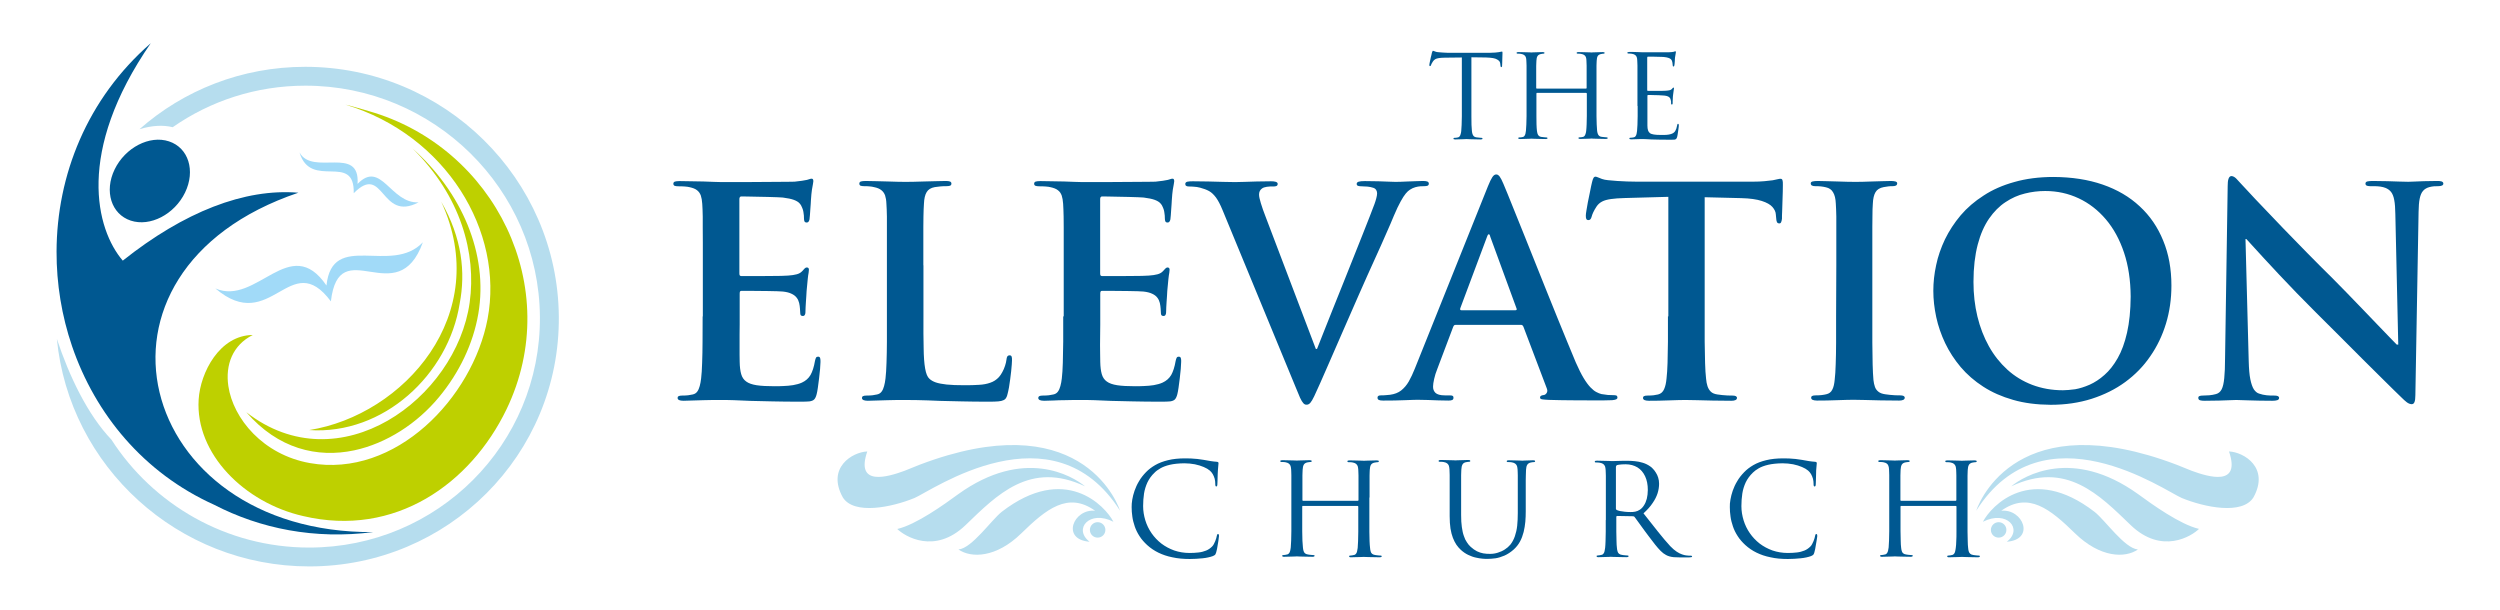
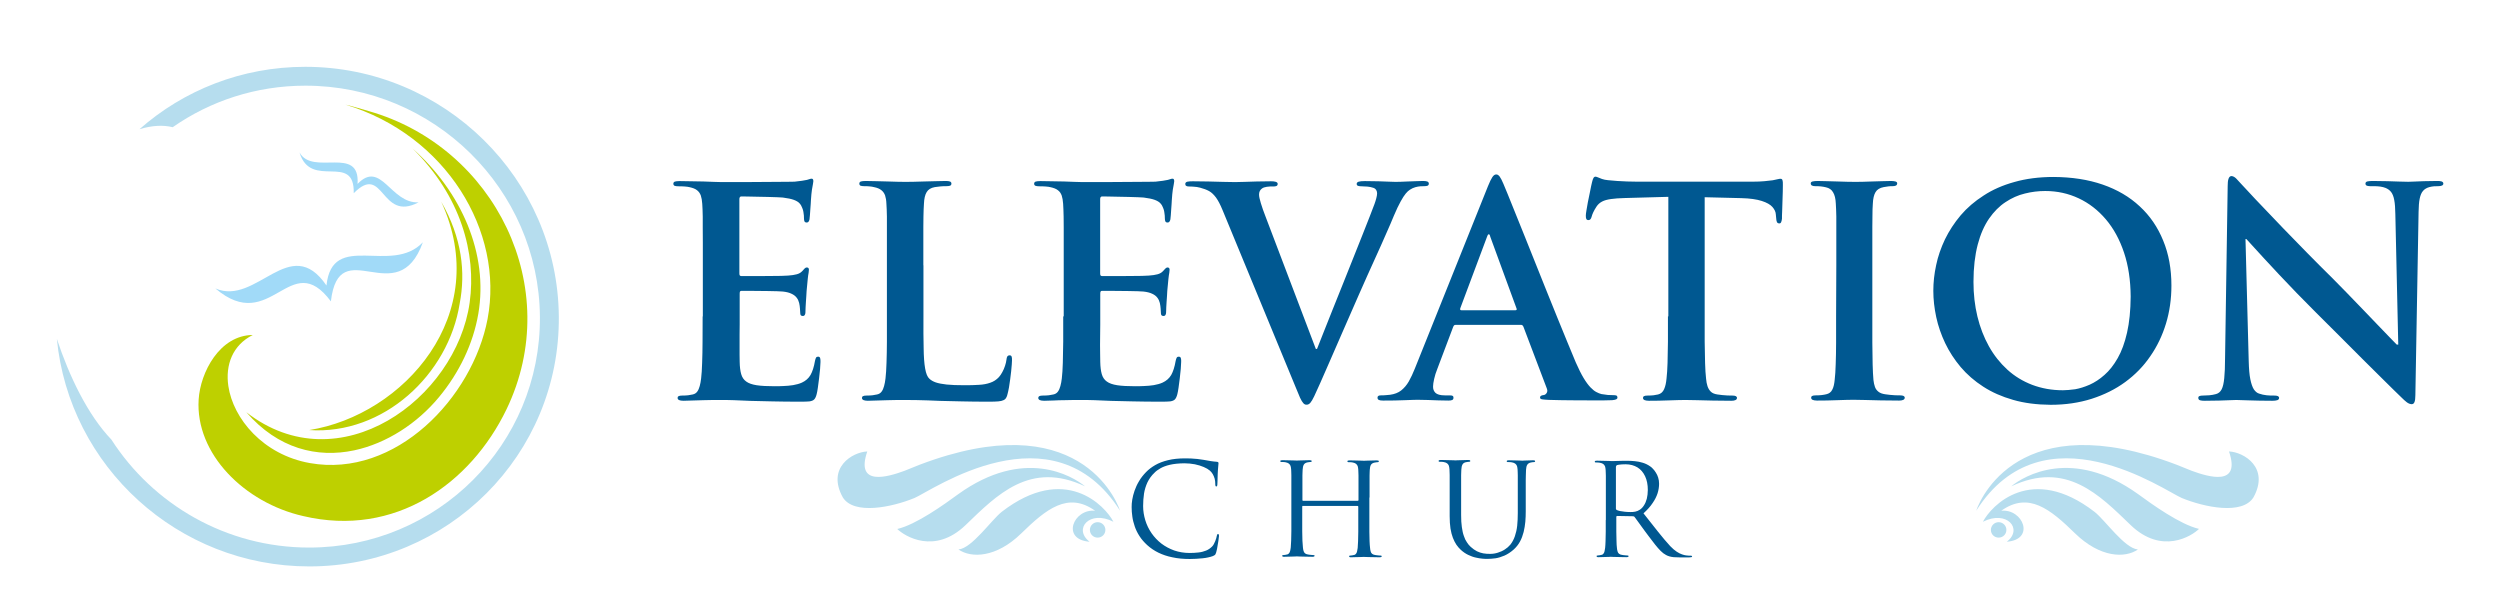
<svg xmlns="http://www.w3.org/2000/svg" width="164" height="40" viewBox="0 0 164 40" fill="none">
  <path fill-rule="evenodd" clip-rule="evenodd" d="M46.093 20.757C46.093 21.343 46.093 21.895 46.087 22.415C46.087 22.929 46.074 23.389 46.06 23.804C46.047 24.212 46.027 24.554 45.994 24.824C45.974 25.008 45.941 25.179 45.902 25.324C45.862 25.476 45.809 25.594 45.737 25.693C45.664 25.791 45.565 25.851 45.44 25.877C45.354 25.897 45.255 25.916 45.143 25.93C45.03 25.943 44.898 25.949 44.753 25.949C44.641 25.949 44.562 25.962 44.516 25.989C44.469 26.015 44.45 26.055 44.45 26.101C44.45 26.166 44.483 26.212 44.548 26.245C44.614 26.272 44.707 26.291 44.832 26.291C45.024 26.291 45.242 26.285 45.466 26.272C45.697 26.259 45.928 26.252 46.146 26.252C46.377 26.245 46.595 26.239 46.786 26.239C46.978 26.239 47.13 26.239 47.242 26.239C47.526 26.239 47.823 26.239 48.146 26.252C48.463 26.259 48.826 26.278 49.236 26.298C49.645 26.305 50.12 26.318 50.662 26.331C51.203 26.344 51.83 26.351 52.543 26.351C52.781 26.351 52.972 26.344 53.104 26.331C53.236 26.311 53.342 26.272 53.408 26.206C53.481 26.134 53.533 26.015 53.573 25.857C53.599 25.758 53.626 25.614 53.652 25.429C53.679 25.245 53.705 25.041 53.731 24.824C53.758 24.607 53.778 24.396 53.797 24.205C53.811 24.014 53.824 23.857 53.824 23.745C53.824 23.646 53.824 23.567 53.804 23.501C53.791 23.435 53.745 23.402 53.672 23.396C53.606 23.396 53.56 23.416 53.533 23.462C53.507 23.508 53.481 23.58 53.461 23.685C53.395 24.074 53.296 24.376 53.17 24.6C53.038 24.824 52.847 24.988 52.603 25.1C52.431 25.179 52.239 25.225 52.028 25.265C51.817 25.298 51.599 25.317 51.388 25.324C51.177 25.337 50.979 25.337 50.813 25.337C50.332 25.337 49.935 25.317 49.638 25.271C49.341 25.225 49.11 25.146 48.952 25.028C48.793 24.916 48.681 24.752 48.622 24.541C48.562 24.33 48.529 24.067 48.523 23.738C48.523 23.626 48.516 23.475 48.516 23.277C48.516 23.087 48.516 22.876 48.516 22.639C48.516 22.409 48.516 22.178 48.516 21.935C48.523 21.698 48.523 21.481 48.523 21.277C48.523 21.073 48.523 20.908 48.523 20.776V19.27C48.523 19.21 48.529 19.164 48.542 19.131C48.556 19.098 48.589 19.079 48.635 19.079C48.727 19.079 48.873 19.079 49.057 19.079C49.242 19.079 49.454 19.085 49.685 19.085C49.916 19.085 50.147 19.092 50.371 19.092C50.596 19.098 50.8 19.098 50.979 19.105C51.157 19.111 51.276 19.118 51.355 19.125C51.593 19.151 51.777 19.197 51.923 19.27C52.068 19.335 52.18 19.421 52.259 19.526C52.339 19.625 52.391 19.743 52.424 19.875C52.451 20 52.471 20.125 52.477 20.237C52.484 20.355 52.49 20.461 52.497 20.559C52.497 20.605 52.51 20.651 52.53 20.678C52.556 20.711 52.603 20.73 52.669 20.73C52.728 20.73 52.761 20.711 52.787 20.671C52.814 20.632 52.827 20.586 52.834 20.533C52.84 20.474 52.84 20.421 52.84 20.369C52.84 20.336 52.84 20.263 52.847 20.165C52.853 20.066 52.86 19.954 52.867 19.822C52.873 19.691 52.886 19.559 52.893 19.434C52.9 19.309 52.906 19.191 52.913 19.092C52.939 18.769 52.966 18.513 52.986 18.322C53.005 18.131 53.025 17.986 53.045 17.894C53.058 17.802 53.065 17.73 53.065 17.697C53.065 17.637 53.051 17.604 53.025 17.578C52.999 17.558 52.966 17.545 52.926 17.545C52.88 17.545 52.834 17.565 52.787 17.611C52.741 17.657 52.688 17.716 52.616 17.795C52.53 17.887 52.418 17.953 52.266 17.993C52.114 18.032 51.929 18.065 51.698 18.078C51.606 18.085 51.454 18.091 51.249 18.098C51.045 18.098 50.807 18.105 50.549 18.105C50.285 18.105 50.028 18.111 49.764 18.111C49.506 18.111 49.275 18.111 49.071 18.111C48.873 18.111 48.721 18.111 48.635 18.111C48.575 18.111 48.542 18.091 48.523 18.058C48.51 18.019 48.496 17.966 48.503 17.901V13.077C48.503 13.011 48.51 12.965 48.536 12.932C48.556 12.899 48.589 12.886 48.635 12.886C48.714 12.886 48.846 12.886 49.031 12.892C49.216 12.892 49.427 12.899 49.658 12.905C49.896 12.912 50.127 12.919 50.365 12.919C50.596 12.925 50.8 12.932 50.979 12.938C51.157 12.945 51.276 12.952 51.348 12.958C51.665 12.998 51.909 13.05 52.074 13.11C52.246 13.175 52.371 13.248 52.451 13.34C52.53 13.425 52.589 13.531 52.629 13.643C52.662 13.722 52.688 13.807 52.702 13.893C52.715 13.978 52.728 14.064 52.735 14.143C52.741 14.222 52.741 14.281 52.741 14.327C52.741 14.413 52.754 14.478 52.774 14.524C52.801 14.571 52.847 14.597 52.913 14.597C52.979 14.597 53.025 14.571 53.051 14.524C53.078 14.478 53.098 14.432 53.104 14.386C53.111 14.327 53.124 14.235 53.131 14.117C53.137 13.998 53.151 13.873 53.157 13.741C53.164 13.61 53.17 13.485 53.184 13.373C53.19 13.261 53.197 13.182 53.197 13.129C53.217 12.84 53.236 12.616 53.263 12.445C53.289 12.28 53.309 12.155 53.329 12.076C53.342 11.991 53.355 11.931 53.355 11.892C53.355 11.846 53.349 11.8 53.335 11.774C53.322 11.741 53.289 11.721 53.243 11.721C53.197 11.721 53.144 11.734 53.091 11.754C53.038 11.774 52.986 11.787 52.939 11.8C52.86 11.82 52.754 11.839 52.609 11.859C52.464 11.879 52.306 11.899 52.121 11.918C52.055 11.918 51.909 11.925 51.685 11.925C51.461 11.931 51.183 11.931 50.853 11.931C50.53 11.938 50.186 11.938 49.823 11.938C49.46 11.938 49.11 11.945 48.774 11.945C48.437 11.945 48.14 11.945 47.882 11.945C47.625 11.945 47.447 11.945 47.341 11.945C47.202 11.945 47.031 11.938 46.826 11.931C46.621 11.925 46.39 11.918 46.139 11.905C45.895 11.905 45.644 11.899 45.38 11.892C45.11 11.886 44.852 11.879 44.588 11.879C44.443 11.879 44.337 11.892 44.271 11.912C44.205 11.938 44.172 11.984 44.172 12.05C44.172 12.116 44.199 12.162 44.251 12.188C44.311 12.208 44.39 12.221 44.496 12.221C44.634 12.221 44.773 12.221 44.912 12.234C45.05 12.241 45.162 12.261 45.242 12.28C45.446 12.326 45.611 12.386 45.724 12.478C45.836 12.563 45.922 12.682 45.974 12.827C46.021 12.971 46.054 13.149 46.067 13.366C46.074 13.485 46.08 13.61 46.087 13.741C46.093 13.873 46.1 14.031 46.1 14.215C46.1 14.399 46.1 14.63 46.1 14.906C46.106 15.176 46.106 15.525 46.106 15.926C46.106 16.334 46.106 16.828 46.106 17.4V20.757H46.093ZM60.571 17.4C60.571 16.828 60.571 16.334 60.571 15.926C60.571 15.518 60.571 15.176 60.571 14.9C60.571 14.623 60.578 14.393 60.578 14.209C60.578 14.024 60.584 13.866 60.591 13.735C60.597 13.603 60.604 13.478 60.611 13.36C60.624 13.031 60.683 12.774 60.789 12.603C60.888 12.432 61.066 12.32 61.324 12.274C61.442 12.254 61.568 12.241 61.7 12.228C61.838 12.214 61.957 12.214 62.069 12.214C62.182 12.214 62.274 12.201 62.327 12.182C62.386 12.155 62.413 12.109 62.413 12.043C62.413 11.978 62.38 11.931 62.314 11.905C62.248 11.879 62.149 11.872 62.017 11.872C61.825 11.872 61.607 11.879 61.363 11.886C61.119 11.886 60.868 11.899 60.611 11.905C60.36 11.912 60.129 11.918 59.911 11.925C59.699 11.931 59.534 11.931 59.416 11.931C59.283 11.931 59.118 11.925 58.914 11.925C58.716 11.918 58.491 11.912 58.247 11.905C58.003 11.899 57.758 11.892 57.508 11.886C57.257 11.879 57.019 11.872 56.788 11.872C56.643 11.872 56.537 11.886 56.471 11.905C56.405 11.931 56.372 11.978 56.372 12.043C56.372 12.109 56.399 12.155 56.451 12.182C56.511 12.201 56.59 12.214 56.696 12.214C56.821 12.214 56.94 12.214 57.045 12.228C57.151 12.234 57.25 12.254 57.329 12.274C57.534 12.313 57.699 12.379 57.811 12.471C57.924 12.557 58.009 12.675 58.062 12.82C58.108 12.965 58.141 13.142 58.148 13.36C58.155 13.478 58.161 13.603 58.168 13.735C58.168 13.866 58.174 14.024 58.181 14.209C58.181 14.393 58.181 14.623 58.181 14.9C58.181 15.176 58.181 15.518 58.181 15.926C58.181 16.334 58.181 16.828 58.181 17.4V20.757C58.181 21.343 58.181 21.895 58.181 22.415C58.181 22.929 58.168 23.389 58.155 23.804C58.141 24.212 58.122 24.554 58.089 24.824C58.069 25.008 58.036 25.179 57.996 25.324C57.957 25.476 57.904 25.594 57.831 25.693C57.758 25.791 57.66 25.851 57.534 25.877C57.448 25.897 57.349 25.916 57.237 25.93C57.125 25.943 56.993 25.949 56.847 25.949C56.735 25.949 56.656 25.962 56.61 25.989C56.564 26.015 56.544 26.055 56.544 26.101C56.544 26.166 56.577 26.212 56.643 26.245C56.709 26.272 56.801 26.291 56.927 26.291C57.125 26.291 57.336 26.285 57.567 26.272C57.798 26.259 58.029 26.252 58.247 26.252C58.478 26.245 58.696 26.239 58.887 26.239C59.079 26.239 59.231 26.239 59.336 26.239C59.6 26.239 59.851 26.239 60.096 26.245C60.346 26.252 60.597 26.252 60.855 26.265C61.112 26.278 61.383 26.285 61.667 26.298C62.089 26.305 62.565 26.318 63.086 26.331C63.608 26.344 64.215 26.351 64.895 26.351C65.139 26.351 65.337 26.344 65.489 26.331C65.634 26.318 65.753 26.291 65.826 26.252C65.905 26.219 65.965 26.166 66.004 26.094C66.044 26.028 66.077 25.943 66.097 25.837C66.129 25.726 66.156 25.581 66.189 25.416C66.215 25.245 66.242 25.074 66.268 24.883C66.294 24.699 66.314 24.515 66.334 24.343C66.354 24.172 66.367 24.021 66.374 23.896C66.38 23.771 66.387 23.685 66.387 23.639C66.394 23.521 66.38 23.442 66.361 23.389C66.341 23.337 66.295 23.31 66.235 23.31C66.162 23.31 66.11 23.337 66.077 23.389C66.05 23.442 66.031 23.508 66.024 23.593C66.011 23.718 65.978 23.85 65.931 23.995C65.885 24.14 65.826 24.278 65.753 24.409C65.681 24.541 65.608 24.653 65.529 24.738C65.37 24.91 65.179 25.035 64.961 25.107C64.743 25.186 64.492 25.232 64.215 25.245C63.938 25.265 63.627 25.271 63.291 25.271C62.802 25.271 62.4 25.258 62.096 25.225C61.799 25.192 61.561 25.146 61.389 25.087C61.218 25.028 61.079 24.949 60.974 24.85C60.842 24.738 60.749 24.515 60.69 24.179C60.63 23.843 60.597 23.396 60.591 22.823C60.578 22.257 60.571 21.566 60.578 20.75V17.4H60.571ZM69.747 20.757C69.747 21.343 69.747 21.895 69.747 22.415C69.741 22.929 69.734 23.389 69.721 23.804C69.708 24.212 69.688 24.554 69.655 24.824C69.635 25.008 69.602 25.179 69.562 25.324C69.523 25.476 69.47 25.594 69.397 25.693C69.325 25.791 69.226 25.851 69.1 25.877C69.014 25.897 68.915 25.916 68.803 25.93C68.691 25.943 68.559 25.949 68.414 25.949C68.302 25.949 68.222 25.962 68.176 25.989C68.13 26.015 68.11 26.055 68.11 26.101C68.11 26.166 68.143 26.212 68.209 26.245C68.275 26.272 68.368 26.291 68.493 26.291C68.684 26.291 68.902 26.285 69.133 26.272C69.364 26.259 69.589 26.252 69.813 26.252C70.044 26.245 70.262 26.239 70.454 26.239C70.645 26.239 70.797 26.239 70.903 26.239C71.186 26.239 71.484 26.239 71.807 26.252C72.124 26.259 72.487 26.278 72.896 26.298C73.306 26.305 73.781 26.318 74.322 26.331C74.864 26.344 75.491 26.351 76.204 26.351C76.441 26.351 76.633 26.344 76.765 26.331C76.897 26.311 77.002 26.272 77.069 26.206C77.141 26.134 77.194 26.015 77.234 25.857C77.26 25.758 77.286 25.614 77.313 25.429C77.339 25.245 77.366 25.041 77.392 24.824C77.418 24.607 77.438 24.396 77.458 24.205C77.471 24.014 77.484 23.857 77.484 23.745C77.491 23.646 77.484 23.567 77.465 23.501C77.451 23.435 77.405 23.402 77.333 23.396C77.267 23.396 77.22 23.416 77.194 23.462C77.168 23.508 77.141 23.58 77.121 23.685C77.055 24.074 76.956 24.376 76.831 24.6C76.699 24.824 76.507 24.988 76.263 25.1C76.091 25.179 75.9 25.225 75.689 25.265C75.478 25.298 75.26 25.317 75.042 25.324C74.831 25.337 74.632 25.337 74.468 25.337C73.986 25.337 73.59 25.317 73.292 25.271C72.995 25.225 72.764 25.146 72.606 25.028C72.447 24.916 72.335 24.752 72.276 24.541C72.216 24.33 72.183 24.067 72.177 23.738C72.177 23.626 72.17 23.475 72.17 23.277C72.163 23.087 72.163 22.876 72.163 22.639C72.17 22.409 72.17 22.178 72.17 21.935C72.177 21.698 72.177 21.481 72.177 21.277C72.177 21.073 72.177 20.908 72.177 20.776V19.27C72.177 19.21 72.183 19.164 72.197 19.131C72.21 19.098 72.243 19.079 72.289 19.079C72.381 19.079 72.527 19.079 72.711 19.079C72.903 19.079 73.108 19.085 73.339 19.085C73.57 19.085 73.801 19.092 74.025 19.092C74.25 19.098 74.454 19.098 74.632 19.105C74.811 19.111 74.936 19.118 75.009 19.125C75.246 19.151 75.431 19.197 75.583 19.27C75.728 19.335 75.841 19.421 75.92 19.526C75.999 19.625 76.052 19.743 76.085 19.875C76.111 20 76.131 20.125 76.138 20.237C76.144 20.355 76.151 20.461 76.157 20.559C76.157 20.605 76.171 20.651 76.191 20.678C76.217 20.711 76.263 20.73 76.329 20.73C76.389 20.73 76.422 20.711 76.448 20.671C76.474 20.632 76.488 20.586 76.494 20.533C76.501 20.474 76.501 20.421 76.501 20.369C76.501 20.336 76.501 20.263 76.507 20.165C76.514 20.066 76.521 19.954 76.527 19.822C76.534 19.691 76.54 19.559 76.554 19.434C76.56 19.309 76.567 19.191 76.573 19.092C76.6 18.769 76.626 18.513 76.646 18.322C76.666 18.131 76.686 17.986 76.706 17.894C76.719 17.802 76.725 17.73 76.725 17.697C76.725 17.637 76.712 17.604 76.686 17.578C76.659 17.558 76.626 17.545 76.593 17.545C76.547 17.545 76.501 17.565 76.455 17.611C76.408 17.657 76.349 17.716 76.283 17.795C76.197 17.887 76.085 17.953 75.933 17.993C75.781 18.032 75.596 18.065 75.365 18.078C75.273 18.085 75.121 18.091 74.916 18.098C74.712 18.098 74.474 18.105 74.217 18.105C73.953 18.105 73.695 18.111 73.431 18.111C73.174 18.111 72.942 18.111 72.738 18.111C72.54 18.111 72.388 18.111 72.302 18.111C72.243 18.111 72.21 18.091 72.19 18.058C72.177 18.019 72.163 17.966 72.17 17.901V13.077C72.17 13.011 72.177 12.965 72.203 12.932C72.223 12.899 72.256 12.886 72.309 12.886C72.388 12.886 72.52 12.886 72.705 12.892C72.89 12.892 73.101 12.899 73.332 12.905C73.57 12.912 73.801 12.919 74.038 12.919C74.269 12.925 74.474 12.932 74.652 12.938C74.831 12.945 74.949 12.952 75.022 12.958C75.339 12.998 75.583 13.05 75.748 13.11C75.92 13.175 76.045 13.248 76.124 13.34C76.204 13.425 76.263 13.531 76.303 13.643C76.336 13.722 76.362 13.807 76.375 13.893C76.389 13.978 76.402 14.064 76.408 14.143C76.415 14.222 76.415 14.281 76.415 14.327C76.415 14.413 76.428 14.478 76.448 14.524C76.474 14.571 76.521 14.597 76.587 14.597C76.653 14.597 76.699 14.571 76.725 14.524C76.752 14.478 76.772 14.432 76.778 14.386C76.785 14.327 76.798 14.235 76.805 14.117C76.818 13.998 76.824 13.873 76.831 13.741C76.844 13.61 76.844 13.485 76.857 13.373C76.864 13.261 76.871 13.182 76.871 13.129C76.89 12.84 76.91 12.616 76.936 12.445C76.963 12.28 76.983 12.155 77.002 12.076C77.016 11.991 77.029 11.931 77.029 11.892C77.029 11.846 77.022 11.8 77.009 11.774C76.996 11.741 76.963 11.721 76.917 11.721C76.871 11.721 76.818 11.734 76.765 11.754C76.712 11.774 76.659 11.787 76.613 11.8C76.534 11.82 76.428 11.839 76.283 11.859C76.138 11.879 75.979 11.899 75.794 11.918C75.728 11.918 75.583 11.925 75.359 11.925C75.134 11.931 74.857 11.931 74.527 11.931C74.203 11.938 73.86 11.938 73.49 11.938C73.127 11.938 72.777 11.945 72.441 11.945C72.104 11.945 71.807 11.945 71.549 11.945C71.292 11.945 71.114 11.945 71.008 11.945C70.87 11.945 70.698 11.938 70.493 11.931C70.289 11.925 70.058 11.918 69.807 11.905C69.562 11.905 69.311 11.899 69.047 11.892C68.783 11.886 68.519 11.879 68.255 11.879C68.11 11.879 68.004 11.892 67.938 11.912C67.872 11.938 67.839 11.984 67.839 12.05C67.839 12.116 67.866 12.162 67.925 12.188C67.985 12.208 68.064 12.221 68.169 12.221C68.308 12.221 68.447 12.221 68.585 12.234C68.724 12.241 68.836 12.261 68.915 12.28C69.12 12.326 69.285 12.386 69.397 12.478C69.516 12.563 69.595 12.682 69.648 12.827C69.694 12.971 69.727 13.149 69.741 13.366C69.747 13.485 69.754 13.61 69.76 13.741C69.76 13.873 69.767 14.031 69.774 14.215C69.774 14.399 69.78 14.63 69.78 14.906C69.78 15.176 69.78 15.525 69.78 15.926C69.78 16.334 69.78 16.828 69.78 17.4V20.757H69.747ZM84.991 25.39C85.109 25.686 85.209 25.923 85.281 26.087C85.36 26.259 85.433 26.377 85.499 26.45C85.565 26.522 85.638 26.555 85.717 26.548C85.803 26.548 85.882 26.509 85.954 26.43C86.027 26.344 86.113 26.206 86.212 25.995C86.304 25.785 86.436 25.502 86.601 25.14C86.74 24.817 86.931 24.383 87.176 23.83C87.42 23.277 87.704 22.619 88.034 21.862C88.364 21.106 88.734 20.263 89.143 19.329C89.354 18.861 89.533 18.44 89.704 18.065C89.876 17.69 90.034 17.341 90.18 17.012C90.325 16.69 90.47 16.38 90.602 16.078C90.734 15.781 90.873 15.472 91.005 15.163C91.143 14.854 91.289 14.518 91.434 14.162C91.606 13.761 91.751 13.445 91.883 13.215C92.008 12.985 92.121 12.813 92.219 12.695C92.312 12.583 92.404 12.498 92.49 12.445C92.609 12.366 92.728 12.313 92.847 12.28C92.966 12.247 93.078 12.228 93.177 12.221C93.276 12.214 93.368 12.214 93.428 12.214C93.52 12.214 93.599 12.201 93.652 12.182C93.705 12.155 93.731 12.109 93.731 12.043C93.731 11.978 93.692 11.931 93.626 11.905C93.553 11.879 93.454 11.872 93.335 11.872C93.19 11.872 93.031 11.879 92.86 11.886C92.688 11.886 92.517 11.899 92.345 11.905C92.173 11.912 92.015 11.918 91.876 11.925C91.738 11.931 91.619 11.931 91.54 11.931C91.454 11.931 91.315 11.925 91.124 11.918C90.932 11.912 90.695 11.899 90.424 11.892C90.153 11.886 89.856 11.879 89.533 11.879C89.354 11.879 89.216 11.892 89.13 11.918C89.044 11.945 88.998 11.991 88.998 12.07C89.004 12.136 89.031 12.175 89.097 12.195C89.156 12.214 89.236 12.221 89.321 12.221C89.447 12.221 89.579 12.228 89.711 12.241C89.843 12.254 89.968 12.28 90.087 12.32C90.173 12.346 90.239 12.399 90.279 12.465C90.318 12.53 90.338 12.603 90.338 12.682C90.338 12.774 90.318 12.879 90.285 13.004C90.252 13.129 90.213 13.261 90.166 13.386C90.1 13.57 89.995 13.84 89.856 14.195C89.718 14.557 89.552 14.972 89.361 15.452C89.169 15.933 88.965 16.446 88.747 16.992C88.529 17.545 88.305 18.098 88.08 18.664C87.856 19.23 87.638 19.776 87.42 20.309C87.209 20.842 87.017 21.323 86.839 21.77C86.668 22.218 86.516 22.586 86.397 22.889H86.318L83.03 14.235C82.898 13.886 82.786 13.59 82.713 13.333C82.634 13.077 82.594 12.892 82.594 12.767C82.594 12.682 82.607 12.603 82.64 12.537C82.673 12.471 82.72 12.412 82.786 12.366C82.865 12.307 82.971 12.274 83.103 12.254C83.235 12.234 83.38 12.228 83.532 12.234C83.618 12.234 83.69 12.221 83.736 12.201C83.789 12.175 83.816 12.129 83.816 12.063C83.816 11.997 83.769 11.951 83.683 11.925C83.598 11.899 83.499 11.892 83.38 11.892C83.056 11.892 82.746 11.899 82.449 11.905C82.152 11.912 81.881 11.918 81.63 11.931C81.386 11.938 81.181 11.945 81.023 11.945C80.799 11.945 80.534 11.938 80.231 11.931C79.927 11.925 79.61 11.912 79.267 11.905C78.93 11.899 78.587 11.892 78.25 11.892C78.105 11.892 77.986 11.899 77.894 11.918C77.808 11.938 77.755 11.991 77.755 12.063C77.755 12.122 77.768 12.162 77.808 12.188C77.841 12.214 77.9 12.234 77.986 12.234C78.065 12.234 78.178 12.234 78.31 12.247C78.448 12.254 78.587 12.274 78.732 12.313C78.957 12.373 79.155 12.445 79.32 12.537C79.485 12.629 79.63 12.774 79.769 12.958C79.907 13.149 80.046 13.412 80.191 13.761L84.991 25.39ZM99.759 21.31H95.494C95.448 21.31 95.415 21.323 95.388 21.343C95.362 21.369 95.342 21.408 95.322 21.461L94.293 24.186C94.193 24.429 94.127 24.653 94.081 24.857C94.035 25.061 94.009 25.232 94.009 25.344C94.002 25.521 94.055 25.66 94.167 25.772C94.279 25.877 94.484 25.936 94.774 25.936H95.058C95.171 25.936 95.25 25.943 95.289 25.969C95.329 25.989 95.349 26.028 95.349 26.087C95.349 26.16 95.322 26.212 95.269 26.239C95.21 26.265 95.131 26.278 95.025 26.278C94.814 26.278 94.596 26.272 94.359 26.265C94.121 26.259 93.883 26.245 93.652 26.239C93.414 26.232 93.197 26.226 92.999 26.226C92.946 26.226 92.84 26.226 92.695 26.232C92.55 26.239 92.371 26.245 92.16 26.252C91.956 26.259 91.724 26.265 91.48 26.272C91.236 26.278 90.992 26.278 90.734 26.278C90.609 26.278 90.516 26.265 90.457 26.239C90.397 26.212 90.364 26.16 90.364 26.087C90.364 26.028 90.384 25.995 90.424 25.969C90.463 25.943 90.516 25.936 90.596 25.936C90.681 25.936 90.787 25.936 90.899 25.923C91.011 25.916 91.11 25.91 91.19 25.897C91.48 25.857 91.724 25.765 91.916 25.614C92.107 25.462 92.279 25.265 92.418 25.021C92.556 24.778 92.688 24.495 92.814 24.179L97.613 12.208C97.725 11.931 97.818 11.741 97.897 11.622C97.976 11.504 98.055 11.444 98.148 11.444C98.234 11.438 98.306 11.491 98.379 11.583C98.451 11.681 98.531 11.839 98.623 12.057C98.683 12.188 98.775 12.418 98.907 12.741C99.039 13.063 99.198 13.458 99.382 13.919C99.567 14.386 99.772 14.9 100.003 15.459C100.227 16.025 100.465 16.604 100.709 17.223C100.954 17.835 101.198 18.453 101.449 19.072C101.7 19.691 101.937 20.29 102.175 20.869C102.406 21.448 102.63 21.981 102.835 22.481C103.04 22.975 103.218 23.409 103.37 23.771C103.555 24.192 103.726 24.534 103.885 24.798C104.043 25.061 104.195 25.265 104.334 25.41C104.472 25.554 104.604 25.66 104.723 25.719C104.842 25.785 104.954 25.824 105.053 25.851C105.199 25.877 105.344 25.897 105.476 25.91C105.614 25.916 105.74 25.923 105.859 25.923C105.931 25.923 105.997 25.93 106.037 25.949C106.083 25.969 106.103 26.015 106.103 26.074C106.11 26.127 106.083 26.16 106.03 26.193C105.978 26.219 105.892 26.239 105.76 26.252C105.634 26.259 105.449 26.265 105.218 26.265C104.987 26.265 104.684 26.265 104.314 26.265C103.944 26.265 103.528 26.265 103.066 26.259C102.604 26.259 102.115 26.245 101.601 26.232C101.422 26.226 101.29 26.212 101.185 26.199C101.079 26.186 101.026 26.147 101.026 26.081C101.026 26.022 101.046 25.989 101.092 25.962C101.132 25.936 101.198 25.923 101.297 25.91C101.37 25.89 101.429 25.837 101.469 25.765C101.515 25.686 101.515 25.587 101.469 25.476L99.937 21.435C99.917 21.389 99.891 21.349 99.864 21.336C99.844 21.316 99.805 21.31 99.759 21.31ZM95.877 20.355H99.396C99.442 20.355 99.475 20.342 99.488 20.322C99.501 20.303 99.501 20.27 99.488 20.244L97.765 15.538C97.758 15.498 97.745 15.459 97.732 15.426C97.719 15.393 97.699 15.373 97.666 15.367C97.639 15.367 97.613 15.387 97.593 15.426C97.573 15.459 97.56 15.498 97.547 15.538L95.791 20.23C95.784 20.27 95.784 20.303 95.791 20.322C95.811 20.342 95.837 20.355 95.877 20.355Z" fill="#005891" />
  <path fill-rule="evenodd" clip-rule="evenodd" d="M109.417 20.757C109.417 21.343 109.417 21.895 109.417 22.415C109.41 22.929 109.404 23.389 109.391 23.804C109.377 24.212 109.358 24.554 109.325 24.824C109.298 25.107 109.252 25.337 109.166 25.528C109.087 25.712 108.955 25.831 108.77 25.877C108.684 25.897 108.585 25.916 108.473 25.93C108.361 25.943 108.229 25.949 108.083 25.949C107.971 25.949 107.892 25.962 107.846 25.989C107.8 26.015 107.78 26.055 107.78 26.101C107.78 26.166 107.813 26.213 107.879 26.245C107.945 26.272 108.037 26.291 108.163 26.291C108.361 26.291 108.572 26.291 108.803 26.285C109.034 26.278 109.265 26.272 109.49 26.265C109.721 26.259 109.932 26.252 110.123 26.245C110.308 26.239 110.467 26.239 110.579 26.239C110.757 26.239 111.008 26.245 111.318 26.252C111.629 26.259 111.972 26.265 112.361 26.278C112.751 26.285 113.16 26.291 113.583 26.291C113.688 26.291 113.781 26.278 113.847 26.245C113.913 26.213 113.946 26.166 113.946 26.101C113.946 26.055 113.919 26.015 113.873 25.989C113.82 25.962 113.748 25.949 113.642 25.949C113.55 25.949 113.437 25.949 113.319 25.943C113.206 25.936 113.088 25.923 112.975 25.916C112.863 25.903 112.757 25.89 112.665 25.877C112.48 25.851 112.328 25.791 112.229 25.693C112.13 25.594 112.058 25.476 112.011 25.331C111.965 25.186 111.932 25.021 111.919 24.844C111.886 24.567 111.866 24.225 111.853 23.81C111.84 23.396 111.833 22.935 111.827 22.415C111.827 21.895 111.827 21.349 111.827 20.757V12.938L114.236 12.998C114.797 13.011 115.246 13.077 115.57 13.182C115.9 13.287 116.131 13.419 116.27 13.577C116.408 13.735 116.487 13.899 116.494 14.064L116.514 14.274C116.52 14.413 116.54 14.511 116.567 14.571C116.6 14.63 116.652 14.656 116.725 14.656C116.784 14.656 116.818 14.63 116.844 14.571C116.87 14.518 116.884 14.445 116.897 14.347C116.897 14.215 116.897 14.051 116.91 13.847C116.917 13.643 116.923 13.425 116.93 13.202C116.936 12.978 116.943 12.767 116.95 12.576C116.956 12.386 116.956 12.234 116.956 12.129C116.963 11.984 116.95 11.886 116.93 11.82C116.91 11.754 116.864 11.727 116.804 11.727C116.765 11.727 116.712 11.734 116.626 11.754C116.54 11.774 116.428 11.793 116.289 11.826C116.151 11.846 115.966 11.866 115.748 11.886C115.537 11.905 115.273 11.918 114.969 11.918H107.397C107.186 11.918 106.968 11.912 106.743 11.905C106.519 11.899 106.301 11.886 106.09 11.872C105.878 11.859 105.674 11.839 105.489 11.82C105.331 11.806 105.205 11.78 105.093 11.741C104.994 11.708 104.908 11.668 104.842 11.642C104.776 11.609 104.717 11.596 104.67 11.589C104.611 11.589 104.565 11.616 104.532 11.675C104.499 11.734 104.466 11.826 104.439 11.945C104.426 11.978 104.413 12.063 104.38 12.201C104.353 12.34 104.32 12.504 104.281 12.695C104.241 12.886 104.202 13.077 104.162 13.274C104.122 13.472 104.096 13.649 104.07 13.807C104.043 13.965 104.03 14.07 104.03 14.136C104.03 14.242 104.037 14.314 104.063 14.367C104.089 14.413 104.136 14.439 104.202 14.439C104.261 14.439 104.301 14.419 104.334 14.38C104.367 14.34 104.393 14.288 104.413 14.209C104.433 14.13 104.466 14.037 104.518 13.926C104.571 13.814 104.644 13.682 104.736 13.544C104.829 13.406 104.948 13.3 105.099 13.221C105.245 13.143 105.443 13.09 105.68 13.057C105.918 13.024 106.222 12.998 106.591 12.991L109.443 12.912V20.757H109.417ZM120.448 20.757C120.448 21.375 120.448 21.948 120.448 22.481C120.448 23.008 120.435 23.481 120.422 23.889C120.409 24.304 120.389 24.64 120.356 24.91C120.33 25.186 120.283 25.403 120.198 25.561C120.118 25.726 119.986 25.824 119.801 25.864C119.716 25.884 119.617 25.903 119.504 25.916C119.392 25.93 119.26 25.936 119.115 25.936C119.003 25.936 118.923 25.949 118.877 25.976C118.831 26.002 118.811 26.041 118.811 26.087C118.811 26.153 118.844 26.199 118.91 26.232C118.976 26.259 119.069 26.278 119.194 26.278C119.386 26.278 119.603 26.278 119.834 26.272C120.066 26.265 120.29 26.259 120.521 26.252C120.752 26.245 120.963 26.239 121.155 26.232C121.34 26.226 121.498 26.226 121.604 26.226C121.782 26.226 122.02 26.232 122.33 26.239C122.634 26.245 122.984 26.252 123.366 26.265C123.756 26.272 124.165 26.278 124.588 26.278C124.693 26.278 124.779 26.265 124.852 26.232C124.918 26.199 124.951 26.153 124.951 26.087C124.951 26.041 124.924 26.002 124.878 25.976C124.825 25.949 124.753 25.936 124.647 25.936C124.548 25.936 124.442 25.936 124.324 25.93C124.211 25.923 124.093 25.91 123.98 25.903C123.868 25.89 123.763 25.877 123.67 25.864C123.485 25.837 123.333 25.785 123.228 25.699C123.122 25.614 123.043 25.515 122.997 25.383C122.951 25.252 122.917 25.1 122.898 24.929C122.871 24.653 122.858 24.311 122.845 23.896C122.838 23.481 122.832 23.008 122.825 22.481C122.825 21.948 122.825 21.375 122.825 20.757V17.4C122.825 16.828 122.825 16.334 122.825 15.926C122.825 15.518 122.825 15.176 122.825 14.9C122.825 14.623 122.825 14.393 122.832 14.209C122.832 14.024 122.838 13.866 122.838 13.735C122.845 13.603 122.851 13.478 122.858 13.36C122.871 13.031 122.931 12.774 123.036 12.603C123.135 12.432 123.32 12.32 123.571 12.274C123.683 12.254 123.782 12.241 123.868 12.228C123.961 12.214 124.046 12.214 124.145 12.214C124.238 12.214 124.317 12.201 124.37 12.175C124.423 12.149 124.456 12.096 124.456 12.024C124.456 11.964 124.416 11.931 124.343 11.905C124.271 11.886 124.172 11.872 124.053 11.872C123.868 11.872 123.67 11.879 123.452 11.886C123.234 11.886 123.017 11.899 122.799 11.905C122.581 11.912 122.376 11.918 122.191 11.925C122.006 11.931 121.848 11.931 121.729 11.931C121.591 11.931 121.412 11.925 121.208 11.925C121.003 11.918 120.785 11.912 120.547 11.905C120.316 11.899 120.085 11.892 119.861 11.886C119.636 11.879 119.425 11.872 119.24 11.872C119.088 11.872 118.976 11.886 118.897 11.905C118.818 11.931 118.785 11.971 118.785 12.024C118.785 12.096 118.811 12.149 118.871 12.175C118.923 12.201 118.996 12.214 119.095 12.214C119.207 12.214 119.326 12.214 119.445 12.228C119.564 12.241 119.676 12.261 119.782 12.287C119.993 12.333 120.151 12.438 120.25 12.616C120.356 12.787 120.415 13.031 120.429 13.353C120.435 13.472 120.442 13.597 120.448 13.728C120.448 13.86 120.455 14.018 120.462 14.202C120.462 14.386 120.462 14.617 120.462 14.893C120.462 15.169 120.462 15.512 120.462 15.92C120.462 16.328 120.462 16.821 120.462 17.394L120.448 20.757ZM134.523 26.555C135.494 26.555 136.392 26.423 137.217 26.16C138.035 25.897 138.768 25.535 139.415 25.061C140.062 24.587 140.61 24.028 141.059 23.369C141.508 22.725 141.851 22.007 142.089 21.224C142.327 20.441 142.445 19.612 142.445 18.736C142.445 17.637 142.267 16.657 141.904 15.781C141.548 14.906 141.039 14.156 140.366 13.537C139.699 12.912 138.887 12.438 137.936 12.109C136.986 11.78 135.916 11.616 134.721 11.609C133.764 11.609 132.906 11.721 132.147 11.938C131.381 12.149 130.708 12.445 130.127 12.827C129.539 13.202 129.037 13.636 128.621 14.123C128.205 14.617 127.862 15.143 127.592 15.696C127.327 16.255 127.129 16.821 127.011 17.394C126.885 17.973 126.826 18.532 126.826 19.079C126.826 19.645 126.892 20.217 127.017 20.803C127.143 21.389 127.341 21.955 127.605 22.514C127.869 23.067 128.212 23.593 128.621 24.08C129.037 24.567 129.526 24.995 130.1 25.364C130.668 25.732 131.321 26.022 132.061 26.232C132.787 26.443 133.612 26.548 134.523 26.555ZM135.329 25.601C134.589 25.601 133.923 25.476 133.309 25.245C132.695 25.008 132.153 24.679 131.678 24.245C131.203 23.81 130.8 23.304 130.47 22.711C130.14 22.119 129.889 21.468 129.717 20.757C129.546 20.046 129.46 19.296 129.46 18.493C129.46 17.545 129.559 16.736 129.737 16.051C129.915 15.367 130.166 14.801 130.483 14.34C130.8 13.886 131.156 13.524 131.559 13.261C131.962 12.991 132.391 12.8 132.833 12.695C133.276 12.583 133.718 12.53 134.167 12.53C134.959 12.53 135.692 12.695 136.365 13.011C137.039 13.327 137.633 13.787 138.148 14.393C138.656 14.992 139.052 15.722 139.336 16.571C139.62 17.42 139.765 18.381 139.772 19.454C139.765 20.369 139.686 21.158 139.534 21.823C139.382 22.488 139.178 23.047 138.92 23.495C138.663 23.949 138.372 24.317 138.055 24.594C137.738 24.877 137.415 25.087 137.078 25.238C136.742 25.383 136.431 25.482 136.128 25.535C135.817 25.574 135.553 25.601 135.329 25.601ZM147.304 15.683H147.364C147.436 15.762 147.568 15.906 147.766 16.124C147.964 16.341 148.215 16.611 148.512 16.94C148.809 17.262 149.146 17.618 149.509 18.012C149.879 18.401 150.262 18.809 150.671 19.23C151.08 19.651 151.496 20.066 151.912 20.487C152.414 20.981 152.929 21.494 153.464 22.034C153.998 22.567 154.513 23.087 155.028 23.6C155.537 24.113 156.012 24.58 156.448 25.008C156.883 25.443 157.253 25.798 157.557 26.094C157.662 26.199 157.768 26.298 157.88 26.384C157.992 26.469 158.098 26.509 158.204 26.515C158.29 26.515 158.356 26.469 158.389 26.377C158.428 26.285 158.448 26.134 158.448 25.923L158.659 13.893C158.666 13.537 158.686 13.254 158.732 13.031C158.778 12.813 158.844 12.642 158.95 12.524C159.049 12.405 159.194 12.32 159.366 12.274C159.478 12.247 159.577 12.228 159.669 12.221C159.755 12.214 159.848 12.214 159.94 12.214C160.171 12.214 160.283 12.155 160.283 12.043C160.283 11.971 160.237 11.925 160.158 11.899C160.079 11.879 159.973 11.866 159.848 11.872C159.537 11.872 159.247 11.879 158.996 11.886C158.738 11.892 158.521 11.899 158.349 11.912C158.171 11.918 158.052 11.925 157.979 11.925C157.841 11.925 157.656 11.918 157.425 11.912C157.194 11.905 156.923 11.892 156.619 11.886C156.322 11.879 155.999 11.872 155.669 11.872C155.523 11.872 155.405 11.879 155.312 11.899C155.22 11.918 155.174 11.971 155.174 12.043C155.174 12.103 155.193 12.142 155.24 12.168C155.286 12.195 155.365 12.214 155.477 12.214C155.57 12.214 155.675 12.214 155.794 12.214C155.913 12.214 156.038 12.228 156.157 12.241C156.283 12.261 156.388 12.287 156.487 12.326C156.639 12.386 156.765 12.478 156.857 12.596C156.949 12.715 157.022 12.892 157.062 13.123C157.108 13.353 157.128 13.662 157.134 14.044L157.326 22.606H157.227C157.154 22.54 157.015 22.389 156.791 22.159C156.566 21.928 156.302 21.645 155.979 21.316C155.662 20.987 155.325 20.632 154.969 20.263C154.612 19.888 154.262 19.533 153.926 19.184C153.589 18.835 153.285 18.526 153.021 18.263C152.46 17.71 151.899 17.15 151.351 16.591C150.803 16.032 150.282 15.498 149.793 14.992C149.305 14.478 148.862 14.024 148.473 13.61C148.083 13.202 147.766 12.873 147.529 12.609C147.284 12.353 147.139 12.195 147.093 12.142C146.935 11.964 146.803 11.826 146.697 11.714C146.591 11.609 146.486 11.556 146.387 11.55C146.294 11.55 146.228 11.616 146.189 11.734C146.149 11.853 146.136 12.011 146.136 12.201L145.964 23.488C145.964 24.041 145.944 24.475 145.911 24.804C145.878 25.133 145.825 25.377 145.74 25.541C145.654 25.706 145.535 25.805 145.37 25.851C145.231 25.89 145.086 25.916 144.934 25.93C144.776 25.943 144.637 25.949 144.512 25.949C144.419 25.949 144.34 25.956 144.287 25.982C144.234 26.002 144.208 26.041 144.208 26.101C144.208 26.18 144.248 26.239 144.327 26.259C144.406 26.285 144.505 26.291 144.631 26.291C144.967 26.291 145.278 26.285 145.575 26.278C145.865 26.272 146.109 26.259 146.307 26.252C146.512 26.245 146.637 26.239 146.697 26.239C146.875 26.239 147.166 26.252 147.555 26.265C147.945 26.278 148.453 26.291 149.067 26.291C149.206 26.291 149.311 26.278 149.39 26.252C149.47 26.226 149.509 26.173 149.509 26.101C149.509 26.041 149.476 26.009 149.423 25.982C149.364 25.956 149.285 25.949 149.179 25.949C149.027 25.956 148.862 25.943 148.691 25.93C148.519 25.91 148.354 25.877 148.189 25.818C148.063 25.778 147.951 25.686 147.852 25.541C147.76 25.396 147.681 25.173 147.621 24.877C147.562 24.587 147.529 24.192 147.516 23.699L147.304 15.683Z" fill="#005891" />
-   <path fill-rule="evenodd" clip-rule="evenodd" d="M96.53 3.758L97.488 3.771C97.666 3.778 97.818 3.791 97.937 3.81C98.055 3.83 98.148 3.863 98.214 3.903C98.28 3.942 98.333 3.982 98.366 4.028C98.399 4.074 98.412 4.126 98.418 4.186L98.425 4.271C98.432 4.324 98.438 4.357 98.445 4.376C98.451 4.396 98.465 4.403 98.484 4.403C98.498 4.403 98.511 4.396 98.524 4.376C98.537 4.363 98.537 4.337 98.537 4.304C98.537 4.284 98.537 4.238 98.544 4.172C98.544 4.107 98.55 4.028 98.55 3.942C98.55 3.857 98.557 3.771 98.557 3.685C98.557 3.6 98.564 3.527 98.564 3.468C98.564 3.442 98.564 3.422 98.557 3.409C98.55 3.389 98.544 3.383 98.524 3.383C98.511 3.383 98.484 3.389 98.451 3.396C98.418 3.402 98.372 3.409 98.313 3.422C98.254 3.435 98.181 3.442 98.088 3.448C98.003 3.455 97.897 3.462 97.772 3.462H94.933C94.9 3.462 94.854 3.462 94.788 3.455C94.722 3.455 94.649 3.448 94.57 3.442C94.49 3.435 94.411 3.429 94.339 3.422C94.273 3.416 94.22 3.409 94.174 3.389C94.134 3.376 94.094 3.363 94.068 3.35C94.042 3.337 94.022 3.33 94.002 3.33C93.989 3.33 93.982 3.343 93.975 3.356C93.962 3.376 93.956 3.396 93.949 3.416C93.942 3.435 93.936 3.455 93.929 3.475C93.923 3.488 93.916 3.521 93.909 3.574C93.896 3.626 93.883 3.685 93.863 3.758C93.85 3.83 93.83 3.896 93.817 3.968C93.804 4.041 93.791 4.1 93.778 4.159C93.771 4.212 93.764 4.245 93.764 4.265C93.764 4.291 93.771 4.304 93.778 4.317C93.784 4.33 93.791 4.337 93.804 4.337C93.817 4.337 93.83 4.33 93.844 4.324C93.857 4.311 93.87 4.291 93.876 4.265C93.883 4.238 93.903 4.212 93.916 4.172C93.936 4.139 93.962 4.093 94.002 4.028C94.042 3.968 94.094 3.922 94.154 3.883C94.213 3.85 94.292 3.824 94.391 3.81C94.49 3.797 94.616 3.784 94.774 3.784L95.897 3.771V6.963C95.897 7.206 95.897 7.43 95.897 7.641C95.897 7.851 95.89 8.036 95.883 8.193C95.877 8.358 95.87 8.49 95.857 8.601C95.85 8.674 95.837 8.74 95.817 8.799C95.804 8.858 95.784 8.904 95.751 8.944C95.725 8.983 95.685 9.01 95.633 9.016C95.6 9.023 95.56 9.029 95.52 9.036C95.481 9.042 95.441 9.042 95.408 9.042C95.388 9.042 95.368 9.049 95.362 9.056C95.349 9.062 95.349 9.075 95.349 9.088C95.349 9.115 95.355 9.128 95.375 9.135C95.395 9.141 95.428 9.148 95.468 9.148C95.527 9.148 95.593 9.148 95.672 9.141C95.751 9.141 95.831 9.135 95.903 9.135C95.983 9.135 96.049 9.128 96.101 9.128C96.154 9.128 96.187 9.121 96.2 9.121C96.213 9.121 96.246 9.121 96.306 9.128C96.365 9.128 96.438 9.135 96.524 9.135C96.61 9.135 96.709 9.141 96.814 9.141C96.92 9.141 97.025 9.148 97.131 9.148C97.171 9.148 97.204 9.141 97.224 9.135C97.243 9.121 97.25 9.108 97.25 9.088C97.25 9.075 97.25 9.069 97.237 9.056C97.224 9.049 97.21 9.042 97.191 9.042C97.164 9.042 97.138 9.042 97.098 9.036C97.058 9.029 97.019 9.029 96.973 9.023C96.933 9.016 96.887 9.01 96.854 9.01C96.781 9.003 96.722 8.977 96.682 8.937C96.643 8.898 96.616 8.852 96.596 8.792C96.577 8.733 96.563 8.667 96.557 8.595C96.544 8.49 96.537 8.351 96.53 8.187C96.524 8.022 96.524 7.838 96.524 7.634C96.524 7.423 96.524 7.2 96.524 6.956V3.758H96.53ZM104.73 5.62C104.73 5.383 104.73 5.186 104.73 5.021C104.73 4.857 104.73 4.719 104.73 4.607C104.73 4.495 104.73 4.403 104.73 4.324C104.73 4.251 104.73 4.186 104.736 4.133C104.736 4.08 104.743 4.028 104.743 3.982C104.75 3.85 104.769 3.751 104.809 3.679C104.849 3.613 104.921 3.567 105.02 3.547C105.066 3.541 105.099 3.534 105.126 3.527C105.152 3.521 105.179 3.521 105.205 3.521C105.218 3.521 105.231 3.514 105.245 3.508C105.258 3.501 105.264 3.488 105.264 3.475C105.264 3.455 105.251 3.435 105.238 3.429C105.218 3.422 105.185 3.416 105.146 3.416C105.086 3.416 105.02 3.416 104.941 3.422C104.862 3.422 104.783 3.429 104.703 3.429C104.624 3.429 104.558 3.435 104.499 3.435C104.446 3.435 104.413 3.442 104.4 3.442C104.386 3.442 104.353 3.442 104.301 3.435C104.241 3.435 104.175 3.429 104.089 3.429C104.004 3.429 103.918 3.422 103.819 3.422C103.726 3.422 103.634 3.416 103.548 3.416C103.508 3.416 103.475 3.422 103.456 3.429C103.436 3.435 103.429 3.455 103.429 3.475C103.429 3.488 103.436 3.501 103.449 3.508C103.462 3.514 103.475 3.521 103.489 3.521C103.515 3.521 103.541 3.521 103.574 3.521C103.607 3.521 103.64 3.527 103.667 3.527C103.7 3.527 103.726 3.534 103.746 3.541C103.825 3.554 103.891 3.58 103.938 3.62C103.984 3.652 104.017 3.699 104.037 3.758C104.056 3.817 104.07 3.883 104.07 3.968C104.076 4.014 104.076 4.067 104.076 4.12C104.076 4.172 104.083 4.238 104.083 4.311C104.083 4.383 104.083 4.475 104.083 4.594C104.083 4.705 104.083 4.844 104.083 5.008C104.083 5.173 104.083 5.37 104.083 5.607V5.765C104.083 5.785 104.076 5.798 104.07 5.805C104.063 5.811 104.05 5.811 104.037 5.811H100.822C100.808 5.811 100.802 5.811 100.789 5.805C100.782 5.798 100.775 5.785 100.775 5.765V5.62C100.775 5.383 100.775 5.186 100.775 5.021C100.775 4.857 100.775 4.719 100.775 4.607C100.775 4.495 100.775 4.403 100.775 4.324C100.775 4.251 100.775 4.186 100.782 4.133C100.782 4.08 100.789 4.028 100.789 3.982C100.795 3.85 100.815 3.751 100.861 3.679C100.901 3.613 100.973 3.567 101.072 3.547C101.119 3.541 101.152 3.534 101.178 3.527C101.204 3.521 101.237 3.521 101.257 3.521C101.277 3.521 101.29 3.514 101.297 3.508C101.31 3.501 101.317 3.488 101.317 3.475C101.317 3.455 101.31 3.435 101.29 3.429C101.27 3.422 101.237 3.416 101.198 3.416C101.138 3.416 101.072 3.416 100.993 3.422C100.914 3.422 100.835 3.429 100.756 3.429C100.676 3.429 100.61 3.435 100.557 3.435C100.505 3.435 100.472 3.442 100.458 3.442C100.445 3.442 100.412 3.442 100.359 3.435C100.3 3.435 100.234 3.429 100.148 3.429C100.062 3.429 99.977 3.422 99.877 3.422C99.785 3.422 99.693 3.416 99.607 3.416C99.567 3.416 99.534 3.422 99.514 3.429C99.495 3.435 99.488 3.455 99.488 3.475C99.488 3.488 99.495 3.501 99.508 3.508C99.521 3.514 99.534 3.521 99.547 3.521C99.567 3.521 99.6 3.521 99.633 3.521C99.666 3.521 99.699 3.527 99.726 3.527C99.759 3.527 99.785 3.534 99.805 3.541C99.884 3.554 99.95 3.58 99.996 3.62C100.043 3.652 100.076 3.699 100.095 3.758C100.115 3.817 100.128 3.883 100.128 3.968C100.128 4.014 100.135 4.067 100.135 4.12C100.135 4.172 100.142 4.238 100.142 4.311C100.142 4.383 100.142 4.475 100.142 4.594C100.142 4.705 100.142 4.844 100.142 5.008C100.142 5.173 100.142 5.37 100.142 5.607V6.936C100.142 7.18 100.142 7.404 100.142 7.614C100.142 7.825 100.135 8.009 100.128 8.167C100.122 8.332 100.115 8.463 100.102 8.575C100.095 8.648 100.082 8.713 100.069 8.773C100.056 8.832 100.029 8.878 100.003 8.917C99.977 8.957 99.937 8.983 99.884 8.99C99.851 8.996 99.811 9.003 99.772 9.01C99.732 9.016 99.693 9.016 99.66 9.016C99.64 9.016 99.62 9.023 99.613 9.029C99.6 9.036 99.6 9.049 99.6 9.062C99.6 9.088 99.607 9.102 99.627 9.108C99.646 9.115 99.679 9.121 99.719 9.121C99.778 9.121 99.844 9.121 99.924 9.115C100.003 9.115 100.082 9.108 100.161 9.108C100.241 9.108 100.307 9.102 100.366 9.102C100.419 9.102 100.452 9.095 100.465 9.095C100.478 9.095 100.511 9.095 100.571 9.102C100.63 9.102 100.703 9.108 100.789 9.108C100.874 9.108 100.973 9.115 101.079 9.115C101.185 9.115 101.29 9.121 101.396 9.121C101.435 9.121 101.468 9.115 101.488 9.108C101.508 9.095 101.515 9.082 101.515 9.062C101.515 9.049 101.508 9.042 101.502 9.029C101.495 9.023 101.475 9.016 101.455 9.016C101.429 9.016 101.402 9.016 101.363 9.01C101.323 9.003 101.277 9.003 101.237 8.996C101.198 8.99 101.152 8.983 101.119 8.983C101.046 8.977 100.987 8.95 100.947 8.911C100.907 8.871 100.881 8.825 100.861 8.766C100.841 8.707 100.835 8.641 100.822 8.569C100.808 8.463 100.802 8.325 100.795 8.161C100.789 7.996 100.789 7.812 100.789 7.608C100.789 7.397 100.789 7.173 100.789 6.93V6.14C100.789 6.12 100.795 6.107 100.802 6.101C100.808 6.094 100.822 6.088 100.835 6.094H104.05C104.063 6.094 104.07 6.101 104.083 6.107C104.089 6.114 104.096 6.127 104.096 6.14V6.93C104.096 7.173 104.096 7.397 104.096 7.608C104.096 7.818 104.089 8.003 104.083 8.161C104.076 8.325 104.07 8.457 104.056 8.569C104.05 8.641 104.037 8.707 104.017 8.766C104.004 8.825 103.977 8.871 103.951 8.911C103.924 8.95 103.885 8.977 103.832 8.983C103.799 8.99 103.759 8.996 103.72 9.003C103.68 9.01 103.64 9.01 103.607 9.01C103.588 9.01 103.568 9.016 103.561 9.023C103.548 9.029 103.548 9.042 103.548 9.056C103.548 9.082 103.561 9.095 103.574 9.102C103.594 9.108 103.627 9.115 103.667 9.115C103.726 9.115 103.792 9.115 103.872 9.108C103.951 9.108 104.03 9.102 104.109 9.102C104.182 9.102 104.254 9.095 104.307 9.095C104.36 9.095 104.4 9.088 104.406 9.088C104.419 9.088 104.452 9.088 104.512 9.095C104.571 9.095 104.644 9.102 104.736 9.102C104.822 9.102 104.921 9.108 105.027 9.108C105.132 9.108 105.238 9.115 105.344 9.115C105.383 9.115 105.416 9.108 105.436 9.102C105.456 9.088 105.463 9.075 105.463 9.056C105.463 9.042 105.463 9.036 105.449 9.023C105.443 9.016 105.423 9.01 105.403 9.01C105.377 9.01 105.344 9.01 105.311 9.003C105.271 8.996 105.231 8.996 105.185 8.99C105.139 8.983 105.099 8.977 105.066 8.977C104.994 8.97 104.934 8.944 104.895 8.904C104.855 8.865 104.829 8.819 104.809 8.759C104.789 8.7 104.776 8.634 104.769 8.562C104.756 8.457 104.75 8.319 104.743 8.154C104.736 7.989 104.736 7.805 104.73 7.601C104.73 7.391 104.73 7.167 104.73 6.923V5.62ZM107.43 6.95C107.43 7.193 107.43 7.417 107.43 7.627C107.43 7.838 107.423 8.022 107.417 8.187C107.41 8.351 107.403 8.483 107.39 8.595C107.384 8.667 107.37 8.733 107.357 8.792C107.344 8.852 107.318 8.898 107.291 8.937C107.265 8.977 107.225 9.003 107.172 9.01C107.139 9.016 107.1 9.023 107.06 9.029C107.021 9.036 106.981 9.036 106.948 9.036C106.922 9.036 106.908 9.042 106.902 9.049C106.889 9.056 106.889 9.069 106.889 9.082C106.889 9.108 106.895 9.121 106.915 9.128C106.935 9.135 106.968 9.141 107.007 9.141C107.067 9.141 107.133 9.135 107.212 9.135C107.291 9.128 107.37 9.128 107.443 9.128C107.522 9.121 107.595 9.121 107.648 9.121C107.701 9.121 107.74 9.121 107.747 9.121C107.8 9.121 107.879 9.121 107.971 9.128C108.07 9.135 108.189 9.141 108.334 9.148C108.486 9.154 108.664 9.154 108.876 9.161C109.087 9.167 109.338 9.167 109.615 9.167C109.714 9.167 109.787 9.167 109.839 9.161C109.892 9.154 109.932 9.141 109.958 9.108C109.985 9.082 110.005 9.036 110.024 8.97C110.031 8.937 110.038 8.891 110.051 8.838C110.057 8.786 110.064 8.727 110.077 8.661C110.084 8.595 110.097 8.536 110.104 8.476C110.11 8.417 110.117 8.365 110.123 8.325C110.13 8.286 110.13 8.253 110.13 8.24C110.13 8.213 110.13 8.187 110.123 8.161C110.117 8.141 110.104 8.128 110.084 8.121C110.064 8.121 110.051 8.128 110.044 8.147C110.031 8.167 110.024 8.193 110.018 8.233C109.991 8.384 109.952 8.503 109.899 8.588C109.846 8.674 109.773 8.733 109.674 8.773C109.608 8.799 109.529 8.819 109.443 8.832C109.358 8.845 109.272 8.852 109.179 8.852C109.093 8.852 109.014 8.852 108.948 8.852C108.763 8.852 108.618 8.845 108.499 8.825C108.387 8.806 108.295 8.779 108.235 8.733C108.176 8.687 108.136 8.628 108.11 8.549C108.083 8.47 108.07 8.358 108.07 8.233C108.07 8.2 108.07 8.141 108.07 8.062C108.07 7.983 108.07 7.891 108.07 7.785C108.07 7.68 108.07 7.575 108.07 7.463C108.07 7.351 108.07 7.252 108.07 7.16C108.07 7.068 108.07 6.996 108.07 6.943V6.285C108.07 6.272 108.07 6.259 108.083 6.245C108.09 6.239 108.103 6.232 108.123 6.232C108.149 6.232 108.196 6.232 108.268 6.232C108.334 6.232 108.414 6.239 108.506 6.239C108.598 6.239 108.684 6.245 108.777 6.245C108.869 6.245 108.955 6.252 109.027 6.259C109.107 6.265 109.166 6.265 109.206 6.272C109.305 6.285 109.377 6.305 109.43 6.331C109.483 6.357 109.523 6.39 109.549 6.43C109.575 6.469 109.589 6.502 109.595 6.542C109.608 6.588 109.622 6.634 109.622 6.673C109.622 6.713 109.628 6.752 109.622 6.792C109.622 6.811 109.628 6.825 109.635 6.838C109.641 6.851 109.655 6.857 109.674 6.857C109.694 6.857 109.707 6.851 109.714 6.831C109.721 6.818 109.727 6.798 109.727 6.779C109.727 6.759 109.727 6.732 109.727 6.713C109.727 6.7 109.727 6.673 109.727 6.634C109.727 6.594 109.734 6.555 109.734 6.502C109.734 6.456 109.74 6.403 109.74 6.357C109.747 6.311 109.747 6.265 109.754 6.226C109.767 6.101 109.78 6.002 109.793 5.936C109.806 5.87 109.813 5.824 109.813 5.805C109.813 5.785 109.806 5.765 109.806 5.758C109.8 5.752 109.787 5.745 109.78 5.745C109.767 5.745 109.747 5.752 109.734 5.772C109.714 5.791 109.694 5.811 109.668 5.844C109.635 5.877 109.589 5.903 109.536 5.916C109.476 5.93 109.404 5.943 109.311 5.949C109.278 5.949 109.232 5.956 109.166 5.956C109.1 5.956 109.027 5.962 108.942 5.962C108.856 5.962 108.77 5.962 108.678 5.962C108.585 5.962 108.499 5.962 108.42 5.962C108.341 5.962 108.268 5.962 108.215 5.962C108.156 5.962 108.123 5.962 108.103 5.962C108.083 5.962 108.07 5.956 108.064 5.943C108.057 5.93 108.057 5.91 108.057 5.883V3.797C108.057 3.771 108.057 3.751 108.07 3.738C108.077 3.725 108.09 3.718 108.103 3.718C108.123 3.718 108.163 3.718 108.229 3.718C108.295 3.718 108.374 3.718 108.466 3.718C108.559 3.718 108.651 3.718 108.744 3.725C108.836 3.725 108.922 3.731 108.994 3.731C109.067 3.731 109.113 3.738 109.14 3.738C109.278 3.751 109.377 3.771 109.45 3.797C109.523 3.824 109.575 3.85 109.608 3.883C109.641 3.916 109.668 3.955 109.681 3.995C109.694 4.028 109.701 4.061 109.707 4.093C109.714 4.126 109.721 4.159 109.721 4.192C109.721 4.225 109.727 4.245 109.727 4.265C109.727 4.291 109.734 4.317 109.74 4.337C109.747 4.357 109.767 4.363 109.787 4.363C109.8 4.363 109.813 4.35 109.82 4.337C109.826 4.317 109.833 4.304 109.839 4.284C109.846 4.258 109.846 4.225 109.853 4.179C109.853 4.133 109.859 4.08 109.866 4.028C109.872 3.975 109.872 3.929 109.872 3.883C109.872 3.837 109.879 3.804 109.879 3.784C109.892 3.679 109.905 3.6 109.919 3.547C109.932 3.495 109.939 3.455 109.939 3.429C109.939 3.409 109.939 3.396 109.932 3.383C109.925 3.369 109.919 3.363 109.905 3.363C109.886 3.363 109.866 3.369 109.853 3.376C109.839 3.383 109.82 3.389 109.8 3.396C109.767 3.402 109.727 3.409 109.668 3.416C109.608 3.422 109.549 3.429 109.47 3.429C109.443 3.429 109.397 3.429 109.325 3.429C109.252 3.429 109.166 3.429 109.06 3.429C108.955 3.429 108.849 3.429 108.73 3.429C108.612 3.429 108.499 3.429 108.387 3.429C108.275 3.429 108.169 3.429 108.07 3.429C107.978 3.429 107.899 3.429 107.839 3.429C107.78 3.429 107.747 3.429 107.734 3.429L107.423 3.416C107.337 3.409 107.252 3.409 107.153 3.409C107.06 3.409 106.968 3.409 106.875 3.409C106.836 3.409 106.803 3.416 106.783 3.422C106.763 3.429 106.756 3.448 106.756 3.468C106.756 3.481 106.763 3.495 106.776 3.501C106.789 3.508 106.803 3.514 106.816 3.514C106.842 3.514 106.869 3.514 106.902 3.514C106.935 3.514 106.968 3.521 107.001 3.521C107.034 3.521 107.06 3.527 107.08 3.534C107.159 3.547 107.225 3.574 107.271 3.613C107.318 3.646 107.351 3.692 107.37 3.751C107.39 3.81 107.403 3.876 107.403 3.962C107.403 4.008 107.41 4.061 107.41 4.113C107.41 4.166 107.41 4.232 107.417 4.304C107.417 4.376 107.417 4.469 107.417 4.587C107.417 4.699 107.417 4.837 107.417 5.002C107.417 5.166 107.417 5.364 107.417 5.601V6.95H107.43Z" fill="#005891" />
  <path fill-rule="evenodd" clip-rule="evenodd" d="M78.052 36.67C78.191 36.67 78.329 36.663 78.468 36.657C78.607 36.65 78.752 36.637 78.884 36.624C79.023 36.611 79.148 36.591 79.26 36.565C79.379 36.538 79.478 36.512 79.564 36.479C79.61 36.459 79.65 36.44 79.676 36.42C79.703 36.4 79.722 36.38 79.736 36.354C79.749 36.328 79.762 36.288 79.782 36.236C79.802 36.176 79.815 36.104 79.835 36.018C79.854 35.933 79.868 35.841 79.881 35.749C79.901 35.65 79.914 35.564 79.927 35.479C79.94 35.393 79.947 35.321 79.953 35.262C79.96 35.202 79.967 35.169 79.967 35.156C79.967 35.123 79.96 35.09 79.953 35.071C79.947 35.044 79.927 35.038 79.907 35.031C79.881 35.031 79.868 35.038 79.854 35.057C79.841 35.077 79.835 35.11 79.821 35.156C79.815 35.196 79.802 35.242 79.788 35.301C79.769 35.36 79.749 35.426 79.722 35.492C79.696 35.558 79.663 35.63 79.63 35.689C79.597 35.755 79.557 35.808 79.511 35.854C79.399 35.966 79.267 36.058 79.122 36.117C78.976 36.176 78.811 36.222 78.626 36.242C78.448 36.262 78.25 36.275 78.039 36.275C77.676 36.275 77.339 36.216 77.029 36.111C76.719 35.999 76.435 35.847 76.184 35.656C75.933 35.459 75.722 35.235 75.543 34.979C75.365 34.722 75.227 34.439 75.134 34.136C75.042 33.834 74.989 33.524 74.989 33.202C74.989 32.912 75.009 32.642 75.048 32.379C75.088 32.122 75.167 31.872 75.273 31.642C75.385 31.412 75.537 31.194 75.742 31.004C75.834 30.905 75.966 30.813 76.124 30.721C76.283 30.628 76.494 30.549 76.745 30.49C76.996 30.431 77.313 30.398 77.682 30.392C77.933 30.392 78.164 30.418 78.382 30.457C78.6 30.503 78.798 30.563 78.963 30.635C79.135 30.707 79.267 30.786 79.366 30.872C79.439 30.938 79.504 31.01 79.557 31.102C79.61 31.194 79.65 31.293 79.683 31.405C79.709 31.51 79.722 31.622 79.722 31.734C79.722 31.793 79.722 31.833 79.736 31.866C79.742 31.899 79.762 31.912 79.788 31.912C79.815 31.912 79.828 31.899 79.841 31.872C79.854 31.846 79.861 31.8 79.861 31.734C79.868 31.701 79.868 31.648 79.868 31.583C79.868 31.517 79.868 31.445 79.874 31.352C79.874 31.267 79.874 31.181 79.881 31.096C79.887 31.01 79.887 30.931 79.894 30.859C79.901 30.76 79.907 30.681 79.914 30.615C79.92 30.556 79.927 30.503 79.927 30.471C79.934 30.438 79.934 30.405 79.934 30.385C79.934 30.359 79.927 30.339 79.914 30.326C79.901 30.306 79.868 30.299 79.828 30.293C79.696 30.286 79.557 30.267 79.419 30.247C79.28 30.227 79.128 30.201 78.97 30.168C78.831 30.142 78.686 30.122 78.547 30.108C78.402 30.095 78.263 30.082 78.125 30.076C77.986 30.069 77.861 30.069 77.748 30.069C77.319 30.069 76.943 30.108 76.62 30.188C76.296 30.267 76.019 30.372 75.781 30.51C75.543 30.648 75.345 30.8 75.18 30.971C74.996 31.162 74.837 31.359 74.718 31.57C74.593 31.774 74.5 31.984 74.428 32.188C74.355 32.392 74.309 32.59 74.276 32.774C74.249 32.958 74.23 33.123 74.236 33.267C74.236 33.465 74.249 33.675 74.282 33.893C74.309 34.103 74.368 34.321 74.441 34.538C74.514 34.755 74.619 34.965 74.751 35.169C74.883 35.38 75.055 35.571 75.253 35.755C75.471 35.953 75.722 36.124 75.992 36.255C76.263 36.387 76.567 36.492 76.903 36.558C77.253 36.637 77.636 36.67 78.052 36.67ZM89.843 32.636C89.843 32.373 89.843 32.149 89.843 31.971C89.843 31.787 89.843 31.635 89.843 31.51C89.843 31.385 89.843 31.28 89.843 31.201C89.843 31.122 89.843 31.05 89.849 30.99C89.849 30.931 89.856 30.878 89.856 30.826C89.863 30.681 89.889 30.569 89.935 30.49C89.981 30.418 90.061 30.365 90.173 30.346C90.219 30.339 90.265 30.332 90.292 30.326C90.325 30.319 90.351 30.319 90.384 30.319C90.404 30.319 90.417 30.313 90.43 30.306C90.444 30.299 90.45 30.286 90.45 30.267C90.45 30.24 90.437 30.227 90.417 30.214C90.397 30.207 90.364 30.201 90.311 30.201C90.246 30.201 90.166 30.201 90.081 30.207C89.995 30.207 89.902 30.214 89.816 30.214C89.731 30.22 89.651 30.22 89.592 30.22C89.532 30.22 89.493 30.227 89.48 30.227C89.466 30.227 89.433 30.227 89.368 30.22C89.302 30.22 89.222 30.214 89.13 30.214C89.037 30.214 88.938 30.207 88.833 30.207C88.727 30.207 88.628 30.201 88.529 30.201C88.483 30.201 88.45 30.207 88.423 30.214C88.404 30.227 88.39 30.24 88.39 30.267C88.39 30.286 88.397 30.293 88.41 30.306C88.423 30.313 88.437 30.319 88.456 30.319C88.483 30.319 88.516 30.319 88.549 30.319C88.588 30.319 88.621 30.326 88.654 30.326C88.688 30.326 88.721 30.332 88.74 30.339C88.833 30.359 88.905 30.385 88.952 30.424C89.004 30.464 89.037 30.517 89.064 30.576C89.084 30.642 89.097 30.721 89.103 30.813C89.11 30.865 89.11 30.918 89.11 30.977C89.11 31.037 89.117 31.109 89.117 31.188C89.117 31.267 89.117 31.372 89.117 31.497C89.117 31.622 89.117 31.774 89.117 31.958C89.117 32.142 89.117 32.366 89.117 32.623V32.8C89.117 32.82 89.11 32.833 89.103 32.84C89.09 32.846 89.084 32.853 89.064 32.853H85.486C85.472 32.853 85.459 32.853 85.453 32.84C85.446 32.833 85.439 32.82 85.439 32.8V32.623C85.439 32.359 85.439 32.136 85.439 31.958C85.439 31.774 85.439 31.622 85.439 31.497C85.439 31.372 85.439 31.267 85.439 31.188C85.439 31.109 85.446 31.037 85.446 30.977C85.446 30.918 85.453 30.865 85.453 30.813C85.459 30.668 85.486 30.556 85.532 30.477C85.578 30.405 85.657 30.352 85.769 30.332C85.816 30.326 85.862 30.319 85.888 30.313C85.921 30.306 85.948 30.306 85.981 30.306C86.001 30.306 86.014 30.299 86.027 30.293C86.04 30.286 86.047 30.273 86.047 30.253C86.047 30.227 86.034 30.214 86.014 30.201C85.994 30.194 85.954 30.188 85.908 30.188C85.842 30.188 85.763 30.188 85.677 30.194C85.591 30.194 85.505 30.201 85.413 30.201C85.327 30.207 85.255 30.207 85.189 30.207C85.129 30.207 85.09 30.214 85.076 30.214C85.063 30.214 85.023 30.214 84.964 30.207C84.898 30.207 84.819 30.201 84.727 30.201C84.634 30.201 84.535 30.194 84.429 30.194C84.324 30.194 84.225 30.188 84.126 30.188C84.079 30.188 84.046 30.194 84.02 30.201C84 30.214 83.987 30.227 83.987 30.253C83.987 30.273 83.994 30.28 84.007 30.293C84.02 30.299 84.04 30.306 84.053 30.306C84.079 30.306 84.112 30.306 84.145 30.306C84.185 30.306 84.218 30.313 84.251 30.313C84.284 30.313 84.317 30.319 84.337 30.326C84.429 30.346 84.502 30.372 84.548 30.411C84.601 30.451 84.634 30.503 84.66 30.563C84.68 30.628 84.694 30.707 84.7 30.8C84.707 30.852 84.707 30.905 84.707 30.964C84.707 31.023 84.713 31.096 84.713 31.175C84.713 31.254 84.713 31.359 84.713 31.484C84.713 31.609 84.713 31.76 84.713 31.945C84.713 32.129 84.713 32.353 84.713 32.609V34.09C84.713 34.36 84.713 34.61 84.713 34.847C84.713 35.077 84.707 35.288 84.7 35.466C84.694 35.65 84.687 35.795 84.674 35.913C84.667 35.992 84.647 36.071 84.634 36.137C84.621 36.203 84.594 36.255 84.561 36.295C84.528 36.334 84.489 36.367 84.429 36.374C84.39 36.38 84.35 36.394 84.304 36.4C84.258 36.407 84.218 36.413 84.178 36.413C84.152 36.413 84.139 36.42 84.126 36.426C84.112 36.433 84.112 36.446 84.112 36.459C84.112 36.486 84.126 36.499 84.145 36.512C84.165 36.525 84.198 36.525 84.245 36.525C84.311 36.525 84.383 36.525 84.476 36.519C84.561 36.519 84.647 36.512 84.74 36.512C84.826 36.512 84.898 36.505 84.964 36.505C85.023 36.505 85.063 36.499 85.076 36.499C85.09 36.499 85.129 36.499 85.189 36.505C85.255 36.505 85.334 36.512 85.433 36.512C85.532 36.512 85.638 36.519 85.756 36.519C85.875 36.519 85.994 36.525 86.106 36.525C86.152 36.525 86.185 36.519 86.205 36.505C86.225 36.492 86.238 36.479 86.238 36.459C86.238 36.446 86.232 36.433 86.225 36.426C86.212 36.42 86.199 36.413 86.172 36.413C86.146 36.413 86.113 36.413 86.067 36.407C86.02 36.4 85.974 36.4 85.928 36.394C85.882 36.387 85.836 36.38 85.796 36.374C85.71 36.361 85.651 36.334 85.605 36.295C85.558 36.255 85.532 36.203 85.512 36.137C85.492 36.071 85.479 35.999 85.472 35.913C85.459 35.795 85.446 35.643 85.439 35.466C85.433 35.281 85.433 35.077 85.426 34.847C85.426 34.617 85.426 34.367 85.426 34.09V33.235C85.426 33.215 85.433 33.202 85.439 33.195C85.453 33.188 85.459 33.182 85.472 33.188H89.051C89.064 33.188 89.077 33.195 89.09 33.202C89.097 33.208 89.103 33.221 89.103 33.241V34.123C89.103 34.393 89.103 34.643 89.103 34.88C89.103 35.11 89.097 35.321 89.09 35.498C89.084 35.683 89.077 35.828 89.064 35.946C89.051 36.025 89.037 36.104 89.024 36.17C89.011 36.236 88.985 36.288 88.952 36.328C88.919 36.367 88.879 36.4 88.82 36.407C88.78 36.413 88.74 36.426 88.694 36.433C88.648 36.44 88.608 36.446 88.569 36.446C88.542 36.446 88.529 36.453 88.516 36.459C88.503 36.466 88.503 36.479 88.503 36.492C88.503 36.519 88.516 36.532 88.536 36.545C88.555 36.558 88.595 36.558 88.635 36.558C88.701 36.558 88.78 36.558 88.866 36.551C88.952 36.551 89.044 36.545 89.13 36.545C89.216 36.545 89.288 36.538 89.354 36.538C89.414 36.538 89.453 36.532 89.466 36.532C89.48 36.532 89.519 36.532 89.585 36.538C89.651 36.538 89.731 36.545 89.83 36.545C89.929 36.545 90.034 36.551 90.153 36.551C90.272 36.551 90.384 36.558 90.503 36.558C90.549 36.558 90.582 36.551 90.609 36.538C90.628 36.525 90.642 36.512 90.642 36.492C90.642 36.479 90.635 36.466 90.628 36.459C90.615 36.453 90.602 36.446 90.576 36.446C90.549 36.446 90.516 36.446 90.47 36.44C90.424 36.433 90.377 36.433 90.331 36.426C90.285 36.42 90.239 36.413 90.199 36.407C90.12 36.394 90.054 36.367 90.008 36.328C89.962 36.288 89.929 36.236 89.915 36.17C89.896 36.104 89.882 36.032 89.876 35.946C89.863 35.828 89.849 35.676 89.843 35.498C89.836 35.314 89.836 35.11 89.83 34.88C89.83 34.65 89.83 34.399 89.83 34.123V32.636H89.843ZM95.098 33.86C95.098 34.169 95.118 34.439 95.151 34.669C95.19 34.906 95.243 35.11 95.309 35.281C95.375 35.452 95.454 35.604 95.54 35.735C95.632 35.86 95.725 35.979 95.831 36.071C95.982 36.209 96.147 36.321 96.312 36.4C96.484 36.479 96.649 36.545 96.814 36.578C96.979 36.617 97.124 36.637 97.257 36.65C97.389 36.663 97.494 36.663 97.567 36.663C97.732 36.663 97.91 36.65 98.102 36.624C98.293 36.597 98.491 36.532 98.696 36.446C98.9 36.354 99.105 36.222 99.303 36.045C99.468 35.893 99.607 35.722 99.712 35.525C99.818 35.334 99.891 35.123 99.95 34.9C100.003 34.676 100.042 34.452 100.062 34.222C100.082 33.991 100.089 33.755 100.089 33.531V32.629C100.089 32.366 100.089 32.142 100.089 31.964C100.089 31.78 100.089 31.629 100.089 31.504C100.089 31.379 100.089 31.273 100.095 31.194C100.095 31.116 100.095 31.043 100.102 30.984C100.102 30.925 100.108 30.872 100.108 30.819C100.115 30.674 100.141 30.563 100.188 30.49C100.234 30.411 100.313 30.365 100.425 30.339C100.472 30.332 100.518 30.326 100.544 30.319C100.577 30.313 100.604 30.313 100.637 30.313C100.656 30.313 100.67 30.306 100.683 30.299C100.696 30.293 100.703 30.28 100.703 30.26C100.703 30.234 100.689 30.22 100.67 30.207C100.65 30.201 100.617 30.194 100.571 30.194C100.505 30.194 100.439 30.194 100.359 30.201C100.287 30.201 100.214 30.207 100.141 30.207C100.069 30.214 100.009 30.214 99.963 30.214C99.91 30.214 99.877 30.22 99.864 30.22C99.851 30.22 99.818 30.22 99.759 30.214C99.699 30.214 99.627 30.207 99.541 30.207C99.455 30.207 99.362 30.201 99.263 30.201C99.164 30.201 99.065 30.194 98.973 30.194C98.927 30.194 98.894 30.201 98.874 30.207C98.854 30.22 98.841 30.234 98.841 30.26C98.841 30.28 98.848 30.286 98.861 30.299C98.874 30.306 98.887 30.313 98.907 30.313C98.933 30.313 98.966 30.313 98.999 30.313C99.039 30.313 99.072 30.319 99.105 30.319C99.138 30.319 99.171 30.326 99.191 30.332C99.283 30.352 99.356 30.378 99.402 30.418C99.455 30.457 99.488 30.51 99.514 30.569C99.534 30.635 99.547 30.714 99.554 30.806C99.561 30.859 99.561 30.911 99.561 30.971C99.561 31.03 99.567 31.102 99.567 31.181C99.567 31.26 99.567 31.366 99.567 31.491C99.567 31.616 99.567 31.767 99.567 31.951C99.567 32.136 99.567 32.359 99.567 32.616V33.669C99.567 33.959 99.554 34.228 99.528 34.485C99.501 34.735 99.448 34.965 99.376 35.176C99.303 35.387 99.204 35.571 99.079 35.729C98.973 35.854 98.854 35.959 98.716 36.045C98.577 36.137 98.425 36.203 98.26 36.255C98.095 36.308 97.93 36.334 97.758 36.334C97.6 36.334 97.448 36.328 97.303 36.301C97.164 36.275 97.025 36.229 96.887 36.163C96.755 36.097 96.616 35.999 96.478 35.874C96.385 35.788 96.299 35.689 96.227 35.571C96.147 35.459 96.081 35.321 96.029 35.156C95.969 34.998 95.93 34.801 95.897 34.577C95.864 34.353 95.85 34.09 95.85 33.787V32.609C95.85 32.346 95.85 32.122 95.85 31.945C95.85 31.76 95.85 31.609 95.85 31.484C95.85 31.359 95.85 31.254 95.85 31.175C95.85 31.096 95.85 31.023 95.857 30.964C95.864 30.905 95.864 30.852 95.864 30.8C95.87 30.655 95.897 30.543 95.943 30.464C95.989 30.385 96.068 30.339 96.174 30.319C96.22 30.313 96.266 30.306 96.293 30.299C96.326 30.293 96.352 30.293 96.385 30.293C96.405 30.293 96.418 30.286 96.431 30.28C96.445 30.273 96.451 30.26 96.451 30.24C96.451 30.214 96.438 30.201 96.418 30.188C96.398 30.181 96.359 30.174 96.312 30.174C96.246 30.174 96.174 30.174 96.088 30.181C96.002 30.181 95.916 30.188 95.831 30.188C95.745 30.194 95.672 30.194 95.606 30.194C95.54 30.194 95.501 30.201 95.481 30.201C95.461 30.201 95.415 30.201 95.349 30.194C95.283 30.194 95.203 30.188 95.111 30.188C95.019 30.188 94.913 30.181 94.814 30.181C94.708 30.181 94.609 30.174 94.51 30.174C94.464 30.174 94.431 30.181 94.405 30.188C94.385 30.201 94.372 30.214 94.372 30.24C94.372 30.26 94.378 30.267 94.391 30.28C94.405 30.286 94.418 30.293 94.438 30.293C94.464 30.293 94.497 30.293 94.53 30.293C94.57 30.293 94.603 30.299 94.636 30.299C94.669 30.299 94.702 30.306 94.722 30.313C94.814 30.332 94.886 30.359 94.933 30.398C94.986 30.438 95.019 30.49 95.045 30.549C95.065 30.615 95.078 30.694 95.085 30.786C95.085 30.839 95.091 30.892 95.091 30.951C95.091 31.01 95.098 31.083 95.098 31.162C95.098 31.241 95.098 31.346 95.098 31.471C95.098 31.596 95.098 31.747 95.098 31.931C95.098 32.116 95.098 32.34 95.098 32.596V33.86ZM105.337 34.116C105.337 34.386 105.337 34.636 105.337 34.873C105.337 35.104 105.33 35.314 105.324 35.492C105.317 35.676 105.311 35.821 105.297 35.939C105.284 36.018 105.271 36.097 105.258 36.163C105.245 36.229 105.218 36.282 105.185 36.321C105.152 36.361 105.113 36.394 105.053 36.4C105.014 36.407 104.974 36.42 104.928 36.426C104.882 36.433 104.842 36.44 104.802 36.44C104.776 36.44 104.763 36.446 104.749 36.453C104.736 36.459 104.736 36.472 104.736 36.486C104.736 36.512 104.749 36.525 104.769 36.538C104.789 36.551 104.822 36.551 104.868 36.551C104.934 36.551 105.014 36.551 105.099 36.545C105.185 36.545 105.271 36.538 105.357 36.538C105.443 36.538 105.515 36.532 105.568 36.532C105.621 36.532 105.654 36.525 105.661 36.525C105.674 36.525 105.713 36.525 105.779 36.532C105.845 36.532 105.925 36.538 106.024 36.538C106.123 36.538 106.228 36.545 106.347 36.545C106.466 36.545 106.585 36.551 106.697 36.551C106.743 36.551 106.776 36.545 106.803 36.532C106.822 36.519 106.836 36.505 106.836 36.486C106.836 36.472 106.829 36.459 106.822 36.453C106.809 36.446 106.796 36.44 106.77 36.44C106.743 36.44 106.71 36.44 106.664 36.433C106.618 36.426 106.572 36.426 106.525 36.42C106.479 36.413 106.433 36.407 106.393 36.4C106.308 36.387 106.248 36.361 106.202 36.321C106.156 36.282 106.123 36.229 106.109 36.163C106.09 36.097 106.076 36.025 106.07 35.939C106.057 35.821 106.043 35.67 106.043 35.492C106.037 35.308 106.03 35.104 106.03 34.873C106.03 34.643 106.03 34.393 106.03 34.116V33.912C106.03 33.893 106.037 33.873 106.043 33.866C106.05 33.853 106.07 33.847 106.09 33.847L107.126 33.866C107.153 33.866 107.172 33.873 107.186 33.88C107.199 33.886 107.219 33.899 107.232 33.919C107.271 33.978 107.331 34.051 107.397 34.143C107.463 34.235 107.542 34.34 107.621 34.452C107.707 34.564 107.793 34.682 107.879 34.807C107.971 34.932 108.057 35.051 108.149 35.169C108.308 35.38 108.453 35.564 108.578 35.729C108.704 35.893 108.829 36.025 108.942 36.143C109.054 36.255 109.173 36.347 109.291 36.407C109.364 36.446 109.437 36.479 109.516 36.499C109.595 36.525 109.688 36.538 109.8 36.551C109.905 36.558 110.037 36.565 110.196 36.565H110.797C110.869 36.565 110.922 36.558 110.955 36.551C110.982 36.538 111.001 36.525 111.001 36.499C111.001 36.486 110.995 36.472 110.982 36.466C110.968 36.459 110.949 36.453 110.929 36.453C110.902 36.453 110.863 36.453 110.803 36.453C110.75 36.453 110.678 36.446 110.599 36.433C110.526 36.426 110.44 36.4 110.341 36.367C110.236 36.334 110.123 36.275 109.991 36.19C109.859 36.104 109.721 35.986 109.569 35.828C109.324 35.564 109.06 35.248 108.77 34.886C108.479 34.525 108.163 34.116 107.813 33.675C108.064 33.445 108.268 33.221 108.413 32.998C108.565 32.781 108.671 32.563 108.737 32.359C108.803 32.149 108.836 31.938 108.836 31.734C108.836 31.589 108.816 31.458 108.777 31.333C108.737 31.208 108.691 31.102 108.625 31.004C108.565 30.905 108.499 30.819 108.433 30.753C108.367 30.681 108.308 30.628 108.255 30.596C108.103 30.49 107.945 30.411 107.773 30.359C107.601 30.306 107.423 30.267 107.245 30.253C107.067 30.234 106.888 30.227 106.704 30.227C106.651 30.227 106.585 30.227 106.506 30.227C106.426 30.227 106.347 30.234 106.268 30.234C106.182 30.24 106.103 30.24 106.024 30.24C105.944 30.24 105.878 30.247 105.819 30.247C105.766 30.247 105.727 30.247 105.707 30.247C105.694 30.247 105.661 30.247 105.595 30.24C105.528 30.24 105.456 30.234 105.357 30.234C105.264 30.234 105.165 30.227 105.06 30.227C104.954 30.227 104.855 30.22 104.756 30.22C104.71 30.22 104.677 30.227 104.65 30.234C104.631 30.247 104.617 30.26 104.617 30.286C104.617 30.306 104.624 30.313 104.637 30.326C104.65 30.332 104.664 30.339 104.683 30.339C104.71 30.339 104.743 30.339 104.776 30.339C104.809 30.339 104.849 30.346 104.882 30.346C104.915 30.346 104.948 30.352 104.967 30.359C105.06 30.378 105.132 30.405 105.179 30.444C105.231 30.484 105.264 30.536 105.291 30.596C105.311 30.661 105.324 30.74 105.33 30.832C105.33 30.885 105.337 30.938 105.337 30.997C105.337 31.056 105.344 31.129 105.344 31.208C105.344 31.287 105.344 31.392 105.344 31.517C105.344 31.642 105.344 31.793 105.344 31.978C105.344 32.162 105.344 32.386 105.344 32.642V34.116H105.337ZM106.01 30.615C106.01 30.589 106.017 30.569 106.03 30.549C106.043 30.53 106.057 30.523 106.076 30.51C106.103 30.503 106.149 30.49 106.202 30.484C106.255 30.477 106.327 30.471 106.4 30.464C106.479 30.457 106.558 30.457 106.638 30.457C106.941 30.457 107.199 30.53 107.417 30.661C107.634 30.793 107.799 30.99 107.918 31.241C108.037 31.491 108.097 31.793 108.097 32.142C108.097 32.353 108.07 32.544 108.031 32.715C107.984 32.886 107.925 33.031 107.846 33.149C107.773 33.267 107.681 33.366 107.582 33.432C107.483 33.498 107.377 33.544 107.271 33.564C107.159 33.583 107.053 33.596 106.954 33.59C106.829 33.59 106.704 33.583 106.585 33.57C106.466 33.557 106.36 33.544 106.268 33.524C106.175 33.504 106.109 33.478 106.063 33.458C106.043 33.445 106.024 33.432 106.017 33.412C106.004 33.392 106.004 33.379 106.004 33.36V30.615H106.01Z" fill="#005891" />
-   <path fill-rule="evenodd" clip-rule="evenodd" d="M117.286 36.67C117.425 36.67 117.563 36.663 117.702 36.657C117.847 36.65 117.986 36.637 118.118 36.624C118.257 36.611 118.382 36.591 118.501 36.565C118.62 36.538 118.719 36.512 118.805 36.479C118.851 36.459 118.89 36.44 118.917 36.42C118.943 36.4 118.963 36.38 118.976 36.354C118.989 36.328 119.009 36.288 119.022 36.236C119.036 36.176 119.055 36.104 119.075 36.018C119.088 35.933 119.108 35.841 119.121 35.749C119.141 35.65 119.154 35.564 119.168 35.479C119.181 35.393 119.187 35.321 119.201 35.262C119.207 35.202 119.214 35.169 119.214 35.156C119.214 35.123 119.207 35.09 119.201 35.071C119.194 35.044 119.174 35.038 119.154 35.031C119.128 35.031 119.115 35.038 119.102 35.057C119.088 35.077 119.082 35.11 119.069 35.156C119.062 35.196 119.049 35.242 119.036 35.301C119.016 35.36 118.996 35.426 118.97 35.492C118.943 35.558 118.91 35.63 118.877 35.689C118.844 35.755 118.805 35.808 118.758 35.854C118.646 35.966 118.514 36.058 118.369 36.117C118.224 36.176 118.059 36.222 117.874 36.242C117.695 36.262 117.497 36.275 117.286 36.275C116.923 36.275 116.586 36.216 116.276 36.111C115.966 35.999 115.682 35.847 115.431 35.656C115.18 35.459 114.969 35.235 114.791 34.979C114.612 34.722 114.474 34.439 114.381 34.136C114.289 33.834 114.236 33.524 114.236 33.202C114.236 32.912 114.256 32.642 114.296 32.379C114.335 32.122 114.414 31.872 114.52 31.642C114.632 31.412 114.791 31.194 114.989 31.004C115.088 30.905 115.213 30.813 115.372 30.721C115.53 30.628 115.741 30.549 115.992 30.49C116.243 30.431 116.56 30.398 116.93 30.392C117.181 30.392 117.412 30.418 117.629 30.457C117.847 30.503 118.045 30.563 118.21 30.635C118.382 30.707 118.514 30.786 118.613 30.872C118.686 30.938 118.752 31.01 118.805 31.102C118.857 31.194 118.897 31.293 118.93 31.405C118.956 31.51 118.97 31.622 118.97 31.734C118.97 31.793 118.97 31.833 118.983 31.866C118.989 31.899 119.009 31.912 119.042 31.912C119.069 31.912 119.082 31.899 119.095 31.872C119.108 31.846 119.115 31.8 119.115 31.734C119.121 31.701 119.121 31.648 119.121 31.583C119.121 31.517 119.121 31.445 119.128 31.352C119.128 31.267 119.128 31.181 119.135 31.096C119.135 31.01 119.141 30.931 119.141 30.859C119.148 30.76 119.154 30.681 119.161 30.615C119.168 30.556 119.174 30.503 119.174 30.471C119.181 30.438 119.181 30.405 119.181 30.385C119.181 30.359 119.174 30.339 119.161 30.326C119.148 30.306 119.115 30.299 119.069 30.293C118.937 30.286 118.798 30.267 118.659 30.247C118.521 30.227 118.369 30.201 118.21 30.168C118.072 30.142 117.927 30.122 117.788 30.108C117.643 30.095 117.504 30.082 117.365 30.076C117.227 30.069 117.101 30.069 116.989 30.069C116.56 30.069 116.184 30.108 115.86 30.188C115.537 30.267 115.259 30.372 115.022 30.51C114.784 30.648 114.586 30.8 114.421 30.971C114.236 31.162 114.078 31.359 113.959 31.57C113.833 31.774 113.741 31.984 113.668 32.188C113.596 32.392 113.55 32.59 113.517 32.774C113.484 32.958 113.47 33.123 113.477 33.267C113.477 33.465 113.49 33.675 113.523 33.893C113.55 34.103 113.609 34.321 113.682 34.538C113.754 34.755 113.86 34.965 113.992 35.169C114.124 35.38 114.296 35.571 114.494 35.755C114.712 35.953 114.962 36.124 115.233 36.255C115.504 36.387 115.807 36.492 116.144 36.558C116.487 36.637 116.864 36.67 117.286 36.67ZM129.07 32.636C129.07 32.373 129.07 32.149 129.07 31.971C129.07 31.787 129.07 31.635 129.07 31.51C129.07 31.385 129.07 31.28 129.07 31.201C129.07 31.122 129.077 31.05 129.077 30.99C129.077 30.931 129.083 30.878 129.083 30.826C129.09 30.681 129.116 30.569 129.163 30.49C129.209 30.418 129.288 30.365 129.394 30.346C129.447 30.339 129.486 30.332 129.513 30.326C129.546 30.319 129.572 30.319 129.605 30.319C129.625 30.319 129.638 30.313 129.651 30.306C129.664 30.299 129.671 30.286 129.671 30.267C129.671 30.24 129.658 30.227 129.638 30.214C129.618 30.207 129.579 30.201 129.532 30.201C129.466 30.201 129.394 30.201 129.301 30.207C129.216 30.207 129.123 30.214 129.037 30.214C128.951 30.22 128.879 30.22 128.813 30.22C128.753 30.22 128.714 30.227 128.701 30.227C128.687 30.227 128.654 30.227 128.588 30.22C128.522 30.22 128.443 30.214 128.351 30.214C128.258 30.214 128.159 30.207 128.054 30.207C127.948 30.207 127.849 30.201 127.75 30.201C127.704 30.201 127.671 30.207 127.644 30.214C127.624 30.227 127.611 30.24 127.611 30.267C127.611 30.286 127.618 30.293 127.631 30.306C127.644 30.313 127.657 30.319 127.677 30.319C127.704 30.319 127.737 30.319 127.77 30.319C127.809 30.319 127.842 30.326 127.875 30.326C127.908 30.326 127.941 30.332 127.961 30.339C128.054 30.359 128.126 30.385 128.172 30.424C128.225 30.464 128.258 30.517 128.285 30.576C128.304 30.642 128.318 30.721 128.324 30.813C128.331 30.865 128.331 30.918 128.331 30.977C128.337 31.037 128.337 31.109 128.337 31.188C128.337 31.267 128.337 31.372 128.337 31.497C128.337 31.622 128.337 31.774 128.337 31.958C128.337 32.142 128.337 32.366 128.337 32.623V32.8C128.337 32.82 128.331 32.833 128.324 32.84C128.318 32.846 128.304 32.853 128.291 32.853H124.713C124.7 32.853 124.687 32.853 124.68 32.84C124.674 32.833 124.667 32.82 124.667 32.8V32.623C124.667 32.359 124.667 32.136 124.667 31.958C124.667 31.774 124.667 31.622 124.667 31.497C124.667 31.372 124.667 31.267 124.667 31.188C124.667 31.109 124.667 31.037 124.674 30.977C124.674 30.918 124.68 30.865 124.68 30.813C124.687 30.668 124.713 30.556 124.759 30.477C124.806 30.405 124.885 30.352 124.997 30.332C125.043 30.326 125.089 30.319 125.116 30.313C125.149 30.306 125.182 30.306 125.208 30.306C125.228 30.306 125.241 30.299 125.254 30.293C125.268 30.286 125.274 30.273 125.274 30.253C125.274 30.227 125.261 30.214 125.241 30.201C125.215 30.194 125.182 30.188 125.136 30.188C125.07 30.188 124.99 30.188 124.905 30.194C124.819 30.194 124.733 30.201 124.641 30.201C124.555 30.207 124.475 30.207 124.416 30.207C124.35 30.207 124.317 30.214 124.304 30.214C124.291 30.214 124.258 30.214 124.192 30.207C124.126 30.207 124.053 30.201 123.954 30.201C123.861 30.201 123.762 30.194 123.657 30.194C123.551 30.194 123.452 30.188 123.353 30.188C123.307 30.188 123.274 30.194 123.248 30.201C123.228 30.214 123.215 30.227 123.215 30.253C123.215 30.273 123.221 30.28 123.234 30.293C123.248 30.299 123.261 30.306 123.281 30.306C123.307 30.306 123.34 30.306 123.373 30.306C123.413 30.306 123.446 30.313 123.479 30.313C123.512 30.313 123.545 30.319 123.564 30.326C123.657 30.346 123.729 30.372 123.776 30.411C123.828 30.451 123.861 30.503 123.881 30.563C123.901 30.628 123.921 30.707 123.921 30.8C123.921 30.852 123.928 30.905 123.928 30.964C123.928 31.023 123.934 31.096 123.934 31.175C123.934 31.254 123.934 31.359 123.934 31.484C123.934 31.609 123.934 31.76 123.934 31.945C123.934 32.129 123.934 32.353 123.934 32.609V34.09C123.934 34.36 123.934 34.61 123.934 34.847C123.934 35.077 123.928 35.288 123.921 35.466C123.914 35.65 123.908 35.795 123.895 35.913C123.881 35.992 123.868 36.071 123.855 36.137C123.835 36.203 123.815 36.255 123.782 36.295C123.749 36.334 123.71 36.367 123.65 36.374C123.611 36.38 123.571 36.394 123.525 36.4C123.479 36.407 123.439 36.413 123.399 36.413C123.373 36.413 123.36 36.42 123.347 36.426C123.333 36.433 123.333 36.446 123.333 36.459C123.333 36.486 123.347 36.499 123.366 36.512C123.386 36.525 123.419 36.525 123.472 36.525C123.538 36.525 123.617 36.525 123.703 36.519C123.789 36.519 123.881 36.512 123.967 36.512C124.053 36.512 124.132 36.505 124.192 36.505C124.251 36.505 124.291 36.499 124.304 36.499C124.317 36.499 124.357 36.499 124.423 36.505C124.489 36.505 124.568 36.512 124.667 36.512C124.766 36.512 124.872 36.519 124.99 36.519C125.109 36.519 125.228 36.525 125.34 36.525C125.387 36.525 125.42 36.519 125.446 36.505C125.466 36.492 125.479 36.479 125.479 36.459C125.479 36.446 125.472 36.433 125.466 36.426C125.453 36.42 125.439 36.413 125.413 36.413C125.387 36.413 125.353 36.413 125.307 36.407C125.261 36.4 125.215 36.4 125.169 36.394C125.122 36.387 125.076 36.38 125.037 36.374C124.951 36.361 124.891 36.334 124.845 36.295C124.799 36.255 124.766 36.203 124.753 36.137C124.733 36.071 124.72 35.999 124.713 35.913C124.7 35.795 124.687 35.643 124.687 35.466C124.68 35.281 124.674 35.077 124.674 34.847C124.674 34.617 124.674 34.367 124.674 34.09V33.235C124.674 33.215 124.68 33.202 124.687 33.195C124.7 33.188 124.707 33.182 124.72 33.188H128.298C128.311 33.188 128.324 33.195 128.331 33.202C128.344 33.208 128.344 33.221 128.344 33.241V34.123C128.344 34.393 128.344 34.643 128.344 34.88C128.344 35.11 128.344 35.321 128.331 35.498C128.324 35.683 128.318 35.828 128.298 35.946C128.291 36.025 128.271 36.104 128.258 36.17C128.245 36.236 128.219 36.288 128.186 36.328C128.153 36.367 128.113 36.4 128.054 36.407C128.014 36.413 127.974 36.426 127.928 36.433C127.882 36.44 127.842 36.446 127.803 36.446C127.776 36.446 127.763 36.453 127.75 36.459C127.737 36.466 127.737 36.479 127.737 36.492C127.737 36.519 127.75 36.532 127.77 36.545C127.79 36.558 127.823 36.558 127.875 36.558C127.941 36.558 128.021 36.558 128.106 36.551C128.192 36.551 128.285 36.545 128.37 36.545C128.456 36.545 128.529 36.538 128.595 36.538C128.654 36.538 128.694 36.532 128.707 36.532C128.72 36.532 128.76 36.532 128.826 36.538C128.892 36.538 128.971 36.545 129.07 36.545C129.169 36.545 129.275 36.551 129.394 36.551C129.513 36.551 129.631 36.558 129.744 36.558C129.79 36.558 129.823 36.551 129.849 36.538C129.869 36.525 129.882 36.512 129.882 36.492C129.882 36.479 129.876 36.466 129.869 36.459C129.856 36.453 129.843 36.446 129.816 36.446C129.79 36.446 129.757 36.446 129.711 36.44C129.664 36.433 129.618 36.433 129.572 36.426C129.526 36.42 129.48 36.413 129.44 36.407C129.354 36.394 129.295 36.367 129.249 36.328C129.202 36.288 129.169 36.236 129.149 36.17C129.13 36.104 129.116 36.032 129.11 35.946C129.097 35.828 129.083 35.676 129.083 35.498C129.077 35.314 129.077 35.11 129.07 34.88C129.07 34.65 129.07 34.399 129.07 34.123V32.636Z" fill="#005891" />
  <path fill-rule="evenodd" clip-rule="evenodd" d="M73.477 33.505C73.075 32.34 70.163 26.311 59.336 30.885C58.24 31.287 56.095 31.938 56.894 29.615C55.91 29.654 54.213 30.688 55.289 32.629C56.016 33.794 58.498 33.281 59.99 32.669C61.105 32.201 69.067 26.561 73.477 33.505ZM71.497 34.761C71.497 35.044 71.721 35.268 72.005 35.268C72.289 35.268 72.513 35.044 72.513 34.761C72.513 34.485 72.289 34.255 72.005 34.255C71.721 34.255 71.497 34.485 71.497 34.761ZM73.041 34.228C71.477 33.425 70.381 34.702 71.477 35.538C69.582 35.393 70.421 33.36 71.84 33.505C70.058 32.234 68.632 33.393 66.994 34.992C65.357 36.591 63.713 36.63 62.875 36.045C63.753 35.972 65.027 34.117 65.72 33.57C69.866 30.378 72.493 33.175 73.041 34.228ZM71.18 31.905C67.569 30.194 65.383 32.484 63.343 34.446C61.304 36.407 59.336 35.169 58.861 34.702C60.102 34.413 61.924 33.103 62.868 32.412C67.172 29.325 70.341 31.214 71.18 31.905Z" fill="#B6DDEE" />
  <path fill-rule="evenodd" clip-rule="evenodd" d="M129.638 33.505C130.041 32.34 132.959 26.311 143.779 30.885C144.875 31.287 147.02 31.938 146.222 29.615C147.205 29.654 148.902 30.688 147.826 32.629C147.1 33.794 144.617 33.281 143.125 32.669C142.01 32.201 134.048 26.561 129.638 33.505ZM131.619 34.761C131.619 35.044 131.394 35.268 131.11 35.268C130.826 35.268 130.602 35.044 130.602 34.761C130.602 34.485 130.833 34.255 131.11 34.255C131.394 34.255 131.619 34.485 131.619 34.761ZM130.08 34.228C131.645 33.432 132.741 34.702 131.645 35.538C133.54 35.393 132.701 33.36 131.282 33.505C133.071 32.234 134.49 33.393 136.127 34.992C137.771 36.591 139.409 36.63 140.247 36.045C139.369 35.972 138.095 34.117 137.402 33.577C133.249 30.378 130.622 33.175 130.08 34.228ZM131.935 31.905C135.547 30.194 137.732 32.484 139.772 34.446C141.812 36.407 143.779 35.169 144.254 34.696C143.013 34.406 141.191 33.096 140.247 32.405C135.943 29.325 132.774 31.214 131.935 31.905Z" fill="#B6DDEE" />
  <path fill-rule="evenodd" clip-rule="evenodd" d="M22.657 6.864C29.265 8.852 33.075 15.183 31.985 20.921C31.002 26.094 25.951 31.379 20.327 30.378C17.264 29.832 15.296 27.47 14.979 25.324C14.775 23.935 15.257 22.639 16.584 21.974C14.398 21.994 13.144 24.442 13.032 26.199C12.801 29.766 16.036 32.978 19.884 33.853C25.925 35.281 30.883 31.714 33.227 26.851C37.069 18.875 32.441 9.641 24.202 7.292C23.68 7.147 23.185 6.982 22.657 6.864ZM28.942 13.228C30.315 15.61 30.546 17.874 30.157 19.901C29.424 24.58 25.153 28.542 20.281 28.213C26.473 27.233 32.375 20.632 28.942 13.228ZM16.161 27.042C22.241 31.787 29.926 26.166 30.81 19.849C31.259 16.63 30.236 12.859 27.061 9.74C30.269 12.583 32.051 16.65 31.378 20.579C31.041 22.553 30.124 24.455 28.79 26.061C27.371 27.772 25.364 29.088 23.232 29.543C20.822 30.056 18.241 29.45 16.161 27.042Z" fill="#BED000" />
  <path fill-rule="evenodd" clip-rule="evenodd" d="M20.023 4.383C29.133 4.383 36.587 11.721 36.659 20.77C36.732 29.819 29.398 37.157 20.287 37.157C11.672 37.157 4.542 30.596 3.73 22.231C4.535 24.666 5.75 27.213 7.308 28.838C10.041 33.09 14.841 35.92 20.28 35.92C28.704 35.92 35.484 29.135 35.418 20.77C35.346 12.405 28.46 5.62 20.036 5.62C16.788 5.62 13.791 6.627 11.329 8.345C10.721 8.193 9.988 8.22 9.15 8.476C12.035 5.93 15.844 4.383 20.023 4.383Z" fill="#B6DDEE" />
  <path fill-rule="evenodd" clip-rule="evenodd" d="M14.128 18.921C17.792 22.047 19.033 16.183 21.706 19.77C22.248 15.13 26.077 20.526 27.74 15.893C25.674 18.078 21.799 15.097 21.416 18.73C19.033 15.229 16.834 20.099 14.128 18.921Z" fill="#A1DAF8" />
  <path fill-rule="evenodd" clip-rule="evenodd" d="M19.647 9.997C20.386 12.484 23.271 9.951 23.205 12.675C25.205 10.648 24.941 14.604 27.457 13.274C25.621 13.366 25.007 10.464 23.456 12.063C23.628 9.497 20.505 11.576 19.647 9.997Z" fill="#A1DAF8" />
-   <path fill-rule="evenodd" clip-rule="evenodd" d="M24.479 34.906C20.637 35.4 17.079 34.682 14.042 33.11C9.414 31.023 6.245 27.154 4.727 22.711C4.047 20.717 3.704 18.618 3.71 16.505C3.723 11.51 5.704 6.482 9.889 2.836C4.958 9.977 6.305 15.058 8.054 17.098C12.075 13.899 16.049 12.346 19.574 12.642C4.351 17.782 8.873 34.998 24.479 34.906ZM11.084 9.273C9.81 8.852 8.213 9.681 7.519 11.116C6.826 12.55 7.302 14.051 8.576 14.472C9.85 14.893 11.447 14.064 12.141 12.629C12.834 11.194 12.365 9.694 11.084 9.273Z" fill="#005891" />
</svg>